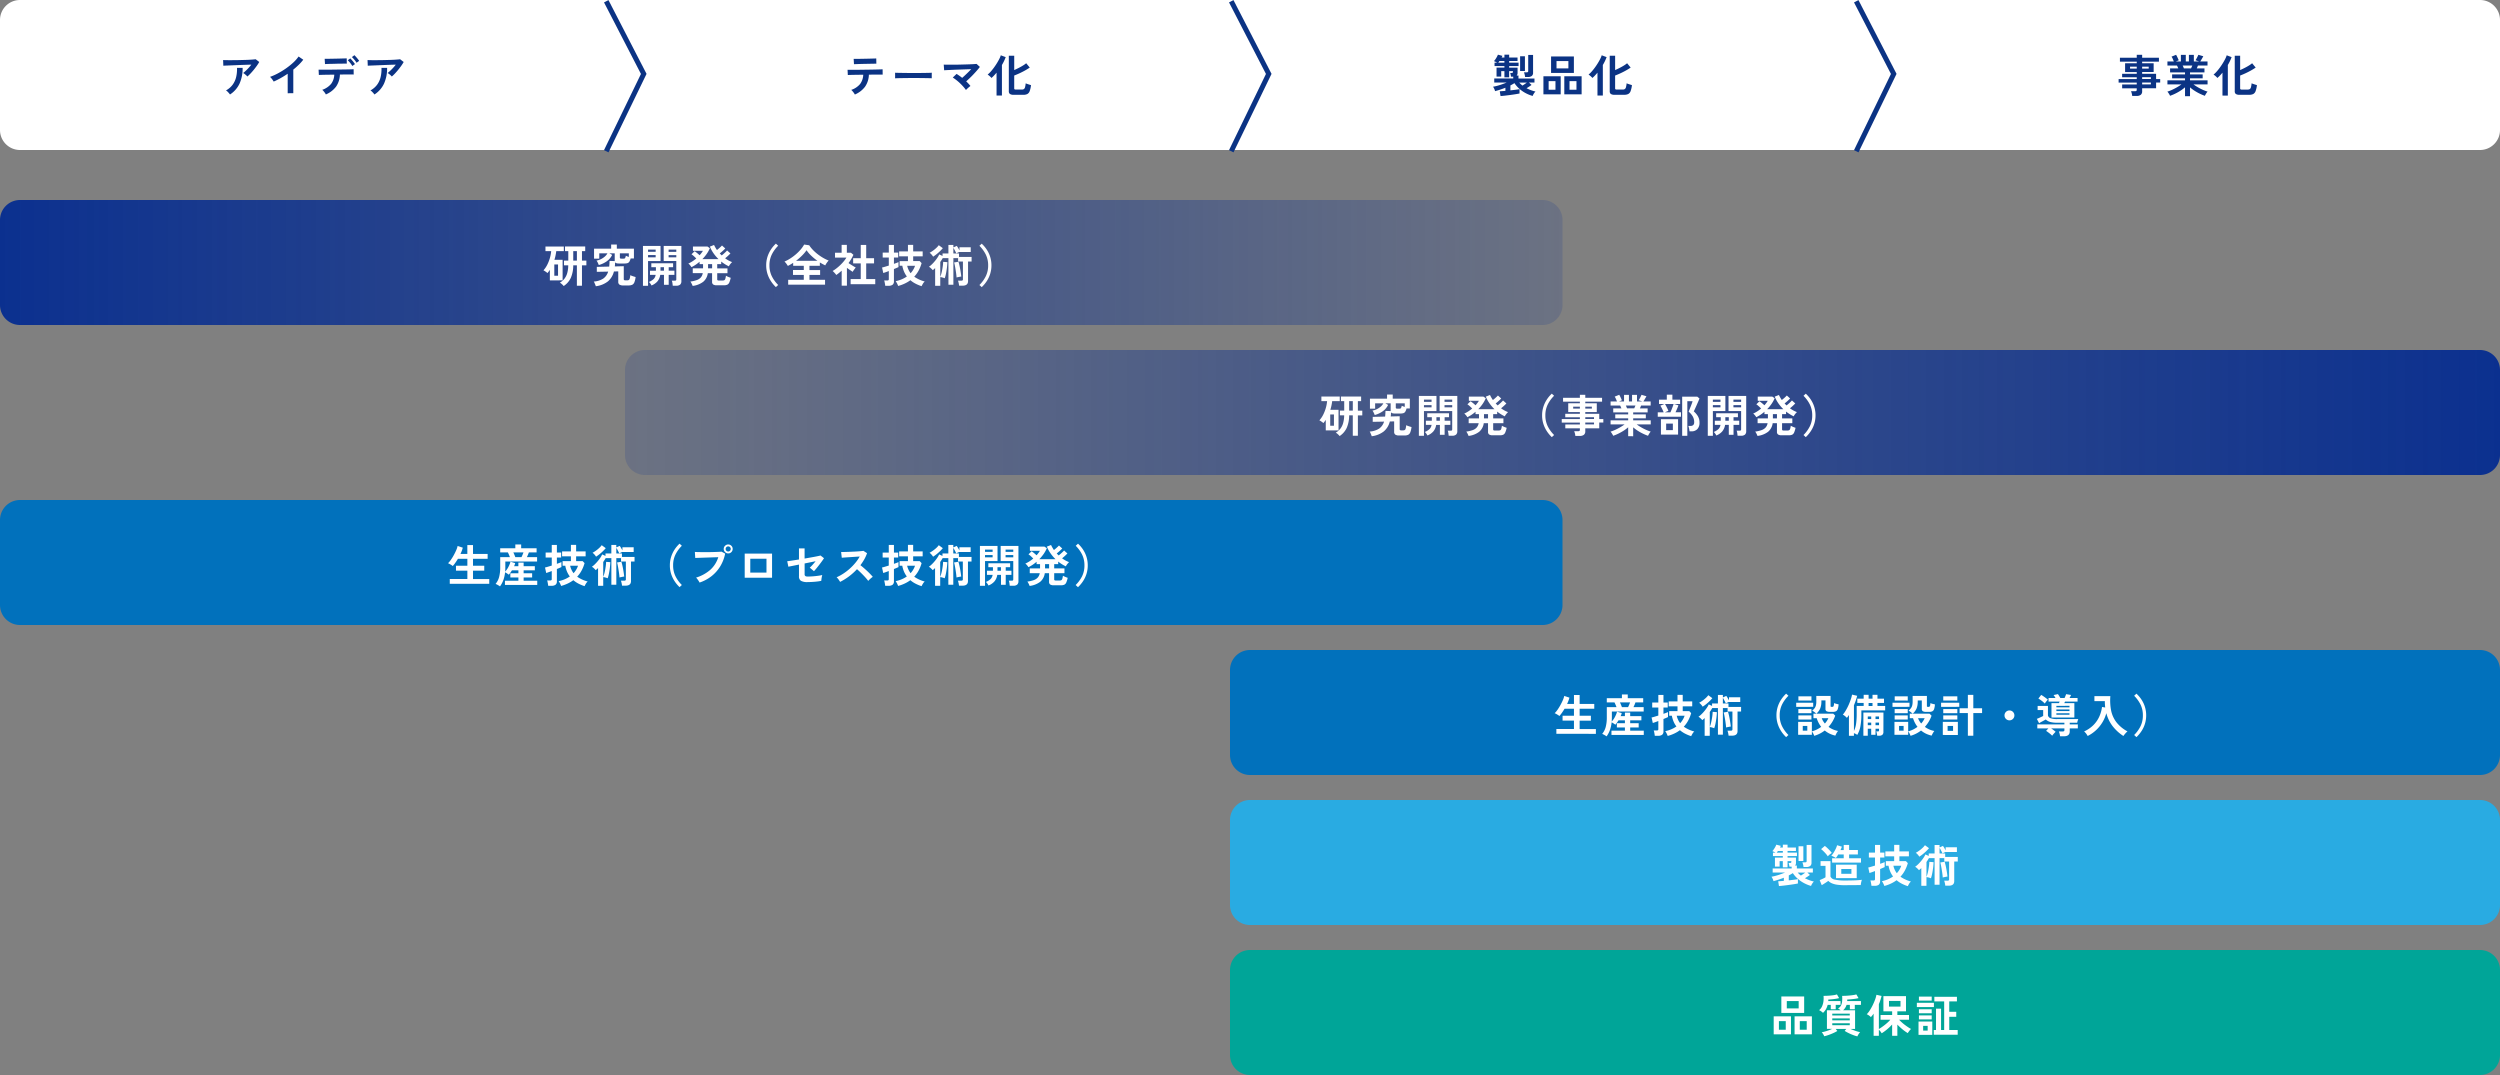
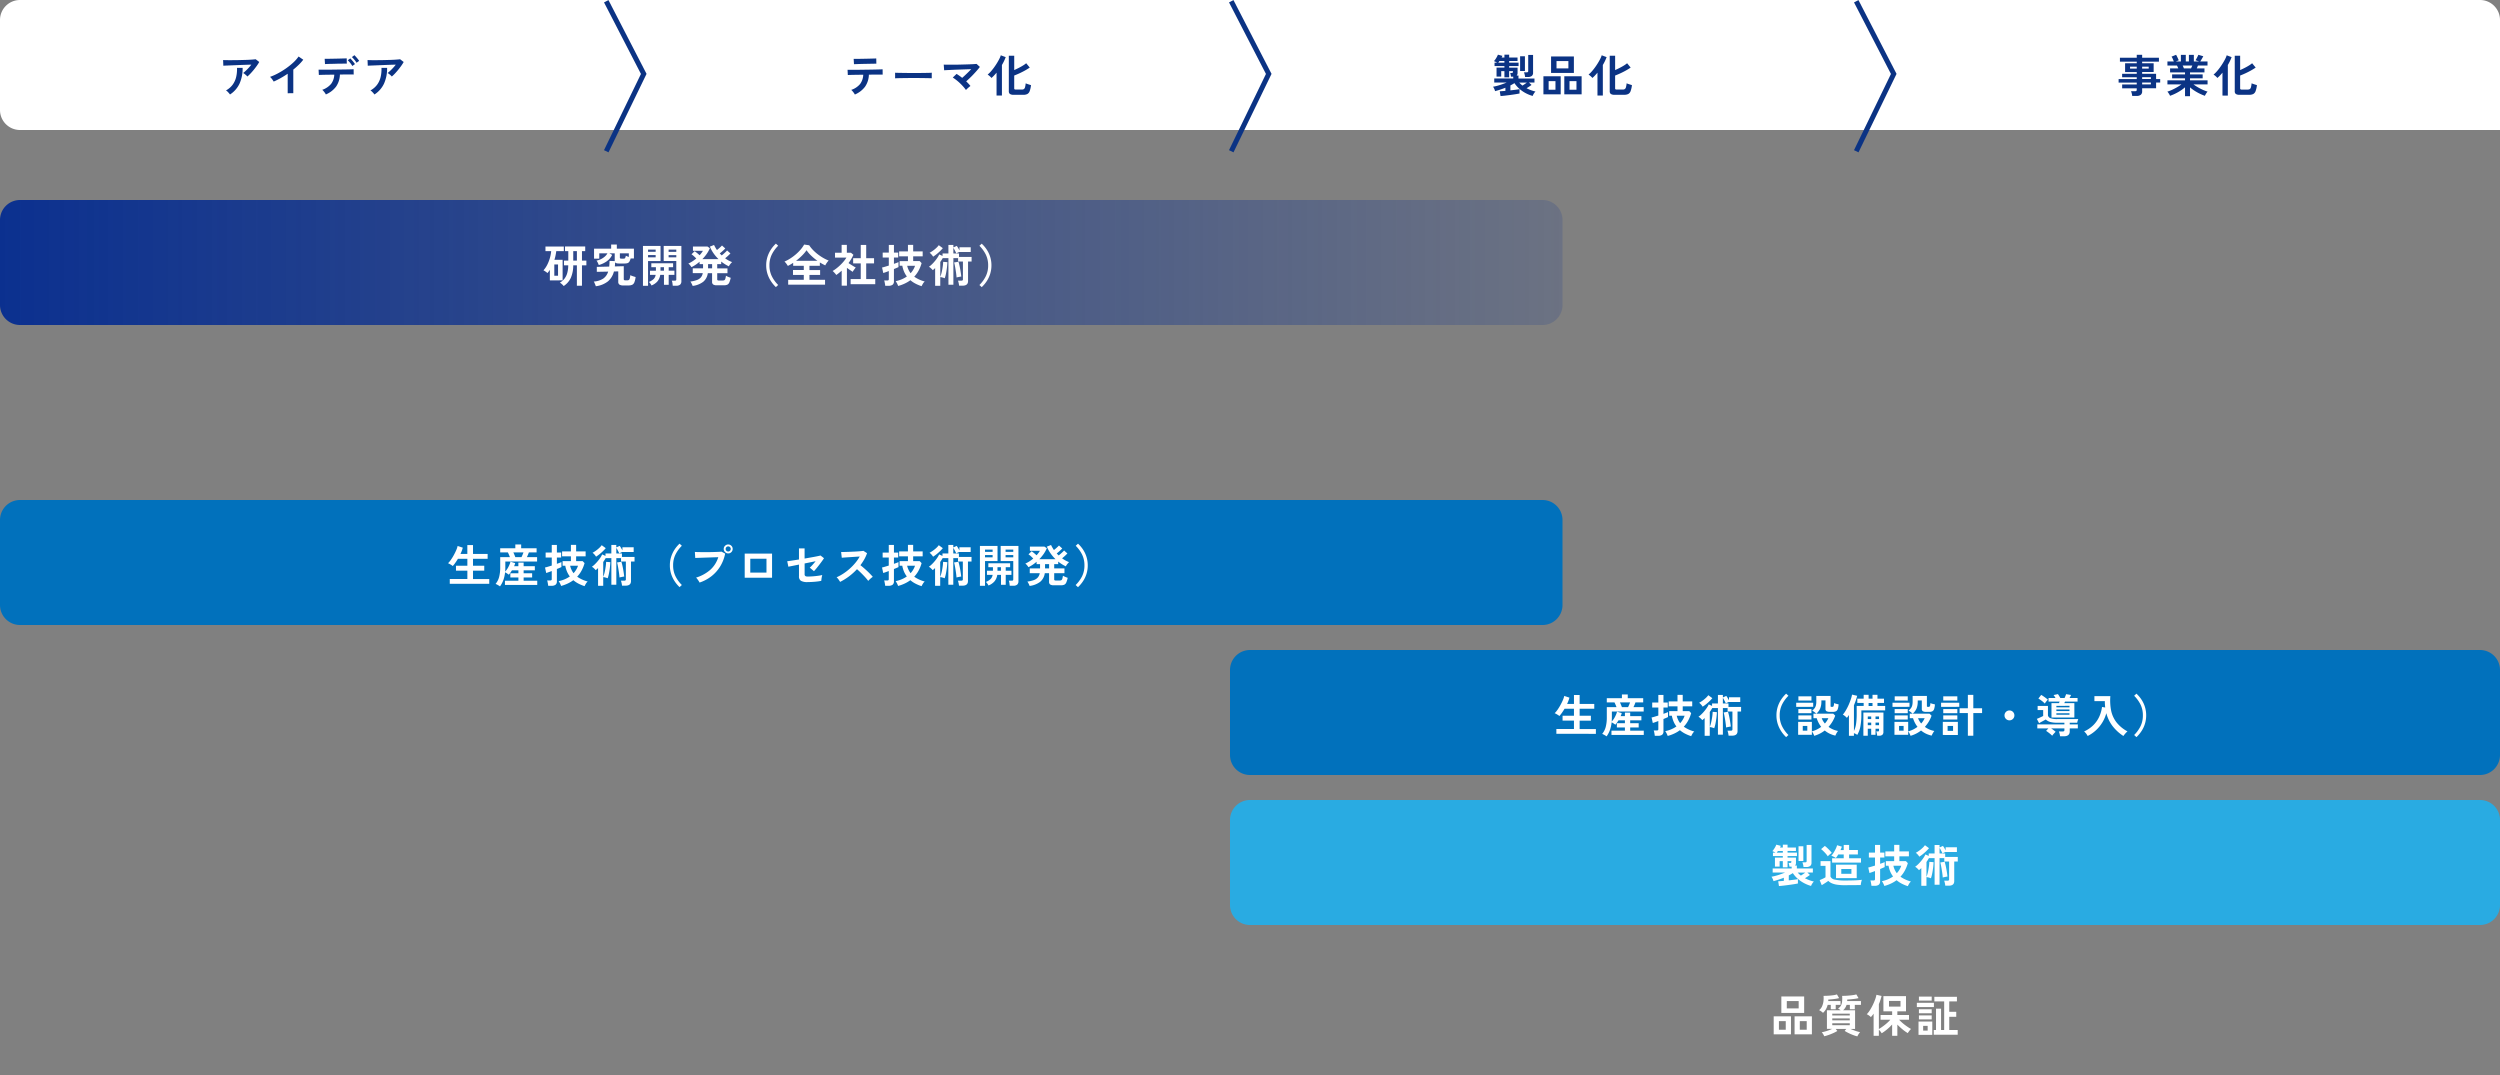
<svg xmlns="http://www.w3.org/2000/svg" width="500" height="215" viewBox="0 0 500 215">
  <rect x="0" y="0" width="500" height="215" fill="#808080" stroke="none" />
  <defs>
    <linearGradient id="linear-gradient" x2="1" gradientUnits="objectBoundingBox">
      <stop offset="0" stop-color="#0b308f" />
      <stop offset="1" stop-color="#0b308f" stop-opacity="0.173" />
    </linearGradient>
  </defs>
  <g id="グループ_8501" data-name="グループ 8501" transform="translate(-545 23570)">
-     <path id="パス_56367" data-name="パス 56367" d="M4,0H496a4,4,0,0,1,4,4V26a4,4,0,0,1-4,4H4a4,4,0,0,1-4-4V4A4,4,0,0,1,4,0Z" transform="translate(545 -23570)" fill="#fff" />
+     <path id="パス_56367" data-name="パス 56367" d="M4,0H496a4,4,0,0,1,4,4V26H4a4,4,0,0,1-4-4V4A4,4,0,0,1,4,0Z" transform="translate(545 -23570)" fill="#fff" />
    <path id="パス_56368" data-name="パス 56368" d="M4,0H308.5a4,4,0,0,1,4,4V21a4,4,0,0,1-4,4H4a4,4,0,0,1-4-4V4A4,4,0,0,1,4,0Z" transform="translate(545 -23530)" fill="url(#linear-gradient)" />
-     <path id="パス_56371" data-name="パス 56371" d="M4,0H371a4,4,0,0,1,4,4V21a4,4,0,0,1-4,4H4a4,4,0,0,1-4-4V4A4,4,0,0,1,4,0Z" transform="translate(1045 -23475) rotate(180)" fill="url(#linear-gradient)" />
    <path id="パス_56372" data-name="パス 56372" d="M4,0H308.5a4,4,0,0,1,4,4V21a4,4,0,0,1-4,4H4a4,4,0,0,1-4-4V4A4,4,0,0,1,4,0Z" transform="translate(545 -23470)" fill="#0171bc" />
    <path id="パス_56375" data-name="パス 56375" d="M4,0H250a4,4,0,0,1,4,4V21a4,4,0,0,1-4,4H4a4,4,0,0,1-4-4V4A4,4,0,0,1,4,0Z" transform="translate(791 -23440)" fill="#0171bc" />
    <path id="パス_56376" data-name="パス 56376" d="M4,0H250a4,4,0,0,1,4,4V21a4,4,0,0,1-4,4H4a4,4,0,0,1-4-4V4A4,4,0,0,1,4,0Z" transform="translate(791 -23410)" fill="#29abe2" />
-     <path id="パス_56379" data-name="パス 56379" d="M4,0H250a4,4,0,0,1,4,4V21a4,4,0,0,1-4,4H4a4,4,0,0,1-4-4V4A4,4,0,0,1,4,0Z" transform="translate(791 -23380)" fill="#00a598" />
    <path id="パス_56364" data-name="パス 56364" d="M0,0,7.5,14.531,0,30" transform="translate(666.25 -23569.75)" fill="none" stroke="#0b3384" stroke-width="1" />
    <path id="パス_56365" data-name="パス 56365" d="M0,0,7.5,14.531,0,30" transform="translate(791.25 -23569.75)" fill="none" stroke="#0b3384" stroke-width="1" />
    <path id="パス_56366" data-name="パス 56366" d="M0,0,7.5,14.531,0,30" transform="translate(916.25 -23569.75)" fill="none" stroke="#0b3384" stroke-width="1" />
    <path id="パス_56369" data-name="パス 56369" d="M-30.9-10.657a1.815,1.815,0,0,0-.229-.243q-.15-.135-.311-.261a2.119,2.119,0,0,0-.3-.2q.243-.189.531-.459t.576-.585q.288-.315.531-.63-.5.009-1.139.031t-1.323.05l-1.309.054q-.63.027-1.116.045t-.72.036l-.045-1.134q.3.018.815.023t1.161,0q.643,0,1.327-.018t1.319-.036q.635-.022,1.134-.059t.761-.072l.711.55a7.912,7.912,0,0,1-.486.765q-.288.405-.616.806t-.657.747a7.75,7.75,0,0,1-.617.59Zm-3.474,3.591a3.478,3.478,0,0,0-.216-.275q-.137-.157-.287-.306a1.47,1.47,0,0,0-.3-.23,4.1,4.1,0,0,0,1.332-1.143,4.25,4.25,0,0,0,.7-1.53,6.773,6.773,0,0,0,.171-1.845h1.125a7.4,7.4,0,0,1-.617,3.154,5.234,5.234,0,0,1-1.908,2.174Zm11.538-.25v-3.9q-.684.468-1.4.868a15.559,15.559,0,0,1-1.4.7,3.157,3.157,0,0,0-.2-.315q-.126-.18-.266-.35a1.538,1.538,0,0,0-.274-.27,11.8,11.8,0,0,0,1.623-.728,15.7,15.7,0,0,0,1.616-1,13.567,13.567,0,0,0,1.426-1.15,7.2,7.2,0,0,0,1.053-1.2l.936.639a9.146,9.146,0,0,1-.9,1.011,14.355,14.355,0,0,1-1.093.969v4.725Zm7.632.241a2.169,2.169,0,0,0-.189-.315,4.291,4.291,0,0,0-.27-.346A2.453,2.453,0,0,0-15.921-8,4,4,0,0,0-14.148-9.19a3.28,3.28,0,0,0,.63-1.845l-1.363.018q-.653.009-1.111.023t-.612.023l-.054-1.062q.108.009.513.009t1,0q.594,0,1.292-.014l1.389-.019,1.291-.017q.6-.009,1.008-.023t.517-.023l.009,1.062q-.126-.009-.531-.009t-.981,0q-.576,0-1.242.014a4.446,4.446,0,0,1-.769,2.417A4.985,4.985,0,0,1-15.2-7.075Zm-.173-6.075-.063-1.053h.445q.338,0,.8-.009l.972-.018q.508-.009.972-.023l.792-.023q.328-.009.427-.018l.018,1.053q-.117-.009-.446,0l-.783.009q-.454,0-.945.018t-.945.023q-.454.009-.787.023T-15.374-13.15Zm6.311-.262a4.791,4.791,0,0,0-.441-.612,5.45,5.45,0,0,0-.486-.522l.5-.378q.126.117.315.328t.365.432q.175.221.274.373Zm-.846.65a3.022,3.022,0,0,0-.261-.405q-.162-.216-.333-.414a4.418,4.418,0,0,0-.315-.333l.5-.369a4.5,4.5,0,0,1,.311.328q.184.212.36.437a3.686,3.686,0,0,1,.266.378Zm7.9,2.106a1.816,1.816,0,0,0-.229-.243q-.15-.135-.311-.261a2.119,2.119,0,0,0-.3-.2q.243-.189.531-.459t.576-.585q.288-.315.531-.63-.495.009-1.139.031t-1.323.05l-1.309.054q-.63.027-1.116.045t-.72.036l-.045-1.134q.3.018.814.023t1.161,0q.643,0,1.328-.018t1.318-.036q.635-.022,1.134-.059t.76-.072l.711.55a7.913,7.913,0,0,1-.486.765q-.288.405-.616.806t-.655.747a7.75,7.75,0,0,1-.617.589Zm-3.472,3.59A3.479,3.479,0,0,0-5.7-7.34q-.135-.157-.288-.306a1.47,1.47,0,0,0-.3-.229A4.1,4.1,0,0,0-4.95-9.019a4.25,4.25,0,0,0,.7-1.53,6.773,6.773,0,0,0,.171-1.845h1.125A7.4,7.4,0,0,1-3.57-9.24,5.234,5.234,0,0,1-5.481-7.066Z" transform="translate(625.374 -23544.037)" fill="#0b3384" />
    <path id="パス_56370" data-name="パス 56370" d="M-91.568-7.055a2.965,2.965,0,0,0-.342-.361,2.059,2.059,0,0,0-.432-.315,3.343,3.343,0,0,0,.9-.769,3.211,3.211,0,0,0,.567-1.111A5.941,5.941,0,0,0-90.66-11.2h-.855v-.945h.864v-1.9h-.657v-.926h4.041v.927h-.65v1.9h.882v.945h-.882v4.078h-1.017V-11.2h-.726a6.289,6.289,0,0,1-.477,2.484,3.978,3.978,0,0,1-1.431,1.656ZM-94.34-8.189V-10.3q-.108.171-.229.333t-.25.315a3.315,3.315,0,0,0-.387-.3,3.158,3.158,0,0,0-.414-.247,5.033,5.033,0,0,0,.774-1.143,7.664,7.664,0,0,0,.522-1.35,7.174,7.174,0,0,0,.25-1.35h-1.143v-.918h3.672v.918h-1.512q-.054.432-.144.873a8.3,8.3,0,0,1-.225.864h1.638v4.111Zm.891-.927h.747v-2.259h-.747Zm3.789-3.024h.729v-1.9h-.729Zm4.509,5.121a2.378,2.378,0,0,0-.1-.288q-.072-.18-.15-.36a1.8,1.8,0,0,0-.15-.288,3.967,3.967,0,0,0,1.908-.607,2.613,2.613,0,0,0,.963-1.382l-2.268.045v-.99l2.475-.063q.036-.261.05-.545t.022-.589l1.035.036a.253.253,0,0,0,0-.05.252.252,0,0,1,0-.05V-13.6h-1.062l.55.315a3.333,3.333,0,0,1-1.1,1.292,5.037,5.037,0,0,1-1.579.733,4.254,4.254,0,0,0-.194-.463,2.1,2.1,0,0,0-.257-.427,3.35,3.35,0,0,0,.835-.265,3.488,3.488,0,0,0,.779-.5,2.457,2.457,0,0,0,.576-.688h-1.638v1.071H-85.5v-2h3.42v-.828h1.134v.828h3.42v1.953h-.657a2.3,2.3,0,0,1-.247.635.686.686,0,0,1-.369.3,1.972,1.972,0,0,1-.609.078H-80.5a1.79,1.79,0,0,1-.518-.058.515.515,0,0,1-.275-.185,6.127,6.127,0,0,1-.054.828l1.791-.045v2.574a.244.244,0,0,0,.068.194.426.426,0,0,0,.265.058h.342a.678.678,0,0,0,.33-.066.47.47,0,0,0,.189-.292,3.863,3.863,0,0,0,.112-.675,2.551,2.551,0,0,0,.311.135q.193.072.4.135t.35.1a4.131,4.131,0,0,1-.247,1.058.918.918,0,0,1-.432.495,1.7,1.7,0,0,1-.724.131h-1.062a1.34,1.34,0,0,1-.777-.172.661.661,0,0,1-.229-.567v-2.07l-.864.018a3.768,3.768,0,0,1-1.2,1.98,4.88,4.88,0,0,1-2.427.972Zm5.112-5.517h.378a.83.83,0,0,0,.261-.03.261.261,0,0,0,.144-.157,2.578,2.578,0,0,0,.117-.4,1.933,1.933,0,0,0,.27.126q.162.063.324.117v-.72h-1.791v.835a.212.212,0,0,0,.063.176.4.4,0,0,0,.234.049Zm10.279,5.42q-.018-.225-.063-.527a2.028,2.028,0,0,0-.126-.49h.6A.329.329,0,0,0-69.11-8.2a.332.332,0,0,0,.059-.225v-3.636h-2.52v-3.024h3.537v7.047a.892.892,0,0,1-.246.693,1.18,1.18,0,0,1-.806.225Zm-5.958.009v-7.976H-72.2v3.024h-2.5v4.95Zm1.71-.063a2.963,2.963,0,0,0-.229-.378,1.638,1.638,0,0,0-.293-.324,3.21,3.21,0,0,0,.935-.573,1.5,1.5,0,0,0,.414-.842h-1.134v-.837h1.188v-.7h-.918v-.785h4.356v.783h-.882v.7h1.143v.837h-1.143v1.982h-.945v-1.98h-.747a2.6,2.6,0,0,1-.59,1.332,3.082,3.082,0,0,1-1.158.783Zm3.42-5.625h1.539v-.45h-1.539Zm0-1.1h1.539v-.45h-1.539ZM-74.7-12.8h1.521v-.45H-74.7Zm0-1.1h1.521v-.45H-74.7Zm2.491,3.771h.693v-.7h-.693Zm6.426,3.042a3.032,3.032,0,0,0-.188-.434,3.154,3.154,0,0,0-.261-.436,5.839,5.839,0,0,0,1.319-.309,1.88,1.88,0,0,0,.787-.535,1.78,1.78,0,0,0,.367-.833h-2v-.963H-63.7v-.846h-.693v-.478a7.645,7.645,0,0,1-1.625,1.09,2.109,2.109,0,0,0-.162-.243,3.389,3.389,0,0,0-.234-.279,1.079,1.079,0,0,0-.234-.2,5.675,5.675,0,0,0,.823-.446,7.413,7.413,0,0,0,.77-.571q-.207-.216-.477-.459a4.037,4.037,0,0,0-.477-.378l.621-.612a4.845,4.845,0,0,1,.5.365q.279.229.5.436.207-.234.378-.459a3.853,3.853,0,0,0,.288-.432h-2v-.846h2.907l.477.324a6.136,6.136,0,0,1-.63,1.143,8.05,8.05,0,0,1-.873,1.053h3.24A7.941,7.941,0,0,1-61.6-13.6a6.957,6.957,0,0,1-.734-1.341l.837-.333a6.29,6.29,0,0,0,.578,1.008q.171-.126.364-.293t.369-.333q.176-.167.274-.274l.657.594q-.135.144-.333.328t-.4.36q-.2.175-.373.3.09.1.189.2l.2.2q.171-.126.382-.31t.4-.369a4.2,4.2,0,0,0,.3-.311l.666.594q-.126.135-.311.315t-.382.35q-.2.171-.369.306a5.589,5.589,0,0,0,1.4.765,2.615,2.615,0,0,0-.369.4,2.58,2.58,0,0,0-.288.445,8.034,8.034,0,0,1-1.523-.953v.513h-.8v.846h2.05v.963h-2.05V-8.4a.226.226,0,0,0,.063.18.431.431,0,0,0,.261.054h.765a.686.686,0,0,0,.347-.072.483.483,0,0,0,.189-.283,3.809,3.809,0,0,0,.121-.608,2.747,2.747,0,0,0,.472.243q.284.117.481.18a4.877,4.877,0,0,1-.284.936.857.857,0,0,1-.391.441,1.559,1.559,0,0,1-.666.117h-1.45a1.226,1.226,0,0,1-.719-.162.621.621,0,0,1-.216-.531V-9.629h-.855a2.678,2.678,0,0,1-.909,1.713,4.317,4.317,0,0,1-2.133.834Zm3.087-3.51h.81v-.846h-.81Zm13.564,3.753a6.556,6.556,0,0,1-1-1.2,5.918,5.918,0,0,1-.688-1.458,5.55,5.55,0,0,1-.25-1.692,5.579,5.579,0,0,1,.25-1.7,5.918,5.918,0,0,1,.688-1.458,6.3,6.3,0,0,1,1-1.188l.459.423a6.59,6.59,0,0,0-1.283,1.768,4.85,4.85,0,0,0-.464,2.155,4.859,4.859,0,0,0,.464,2.15,6.563,6.563,0,0,0,1.283,1.774Zm2.457-.486V-8.3h3.123v-.981h-2.16v-.981h2.16v-.846h-2.124V-11.7q-.261.171-.531.328t-.531.293a4.654,4.654,0,0,0-.306-.455,2.857,2.857,0,0,0-.369-.418,8.074,8.074,0,0,0,1.15-.612,9.755,9.755,0,0,0,1.113-.828,8.892,8.892,0,0,0,.967-.963,5.858,5.858,0,0,0,.7-1l1.017.144a5.944,5.944,0,0,0,.738.927,8.663,8.663,0,0,0,.968.867,10.078,10.078,0,0,0,1.085.729,7.636,7.636,0,0,0,1.1.531,2.931,2.931,0,0,0-.369.446,3.854,3.854,0,0,0-.316.524q-.261-.126-.531-.274t-.55-.319v.675h-2.078v.846h2.133v.981h-2.133V-8.3H-39.3v.972ZM-45.11-12.1h4.293a10.92,10.92,0,0,1-1.215-.995A6.674,6.674,0,0,1-43-14.219a7.711,7.711,0,0,1-.927,1.093A11.185,11.185,0,0,1-45.11-12.1Zm10.926,4.68V-8.459h2.024v-3.132h-1.52v-1.035h1.52v-2.655h1.09v2.655H-29.5v1.035H-31.07v3.132h1.81v1.035Zm-1.791.288v-3q-.25.225-.522.446t-.558.418a3.3,3.3,0,0,0-.342-.423,4.35,4.35,0,0,0-.387-.378,6.73,6.73,0,0,0,.76-.517,9.65,9.65,0,0,0,.788-.684,9.042,9.042,0,0,0,.7-.756,5.128,5.128,0,0,0,.506-.715h-2.277v-.973h1.323v-1.575h1.044v1.575h.83l.486.405a8.762,8.762,0,0,1-.981,1.656q.234.162.509.337t.527.324q.25.15.414.238a2.633,2.633,0,0,0-.211.248q-.122.158-.234.324t-.175.283q-.243-.162-.55-.373l-.6-.418v3.555Zm15.984.1a7.839,7.839,0,0,1-1.193-.492,5.45,5.45,0,0,1-1.05-.7,6.775,6.775,0,0,1-1.119.666,8.121,8.121,0,0,1-1.327.486,3.777,3.777,0,0,0-.207-.486,3.237,3.237,0,0,0-.288-.477,5.865,5.865,0,0,0,2.241-.936,4.481,4.481,0,0,1-.563-.963,5.369,5.369,0,0,1-.347-1.181h-.54v-.925h1.665V-13h-1.764v-.99h1.764V-15.29h1.044v1.305h1.9V-13h-1.9v.954h1.3l.387.4a7.08,7.08,0,0,1-.594,1.49,5.947,5.947,0,0,1-.882,1.228,6.626,6.626,0,0,0,2.1.961,1.871,1.871,0,0,0-.387.481q-.162.285-.234.447Zm-7.272-.073a3.386,3.386,0,0,0-.047-.342q-.036-.207-.077-.41a1.285,1.285,0,0,0-.094-.31h.6a.431.431,0,0,0,.257-.058.277.277,0,0,0,.076-.23v-1.6q-.378.144-.68.25t-.428.143l-.243-1.1q.216-.045.576-.153l.774-.234v-1.608h-1.223v-.99h1.224v-1.53h1.026v1.53h.855v.99h-.855v1.26q.315-.108.558-.2t.35-.15v1q-.1.054-.347.158t-.562.23V-8a.817.817,0,0,1-.266.679,1.279,1.279,0,0,1-.805.212Zm5.076-2.52a4.2,4.2,0,0,0,.891-1.487h-1.575a3.721,3.721,0,0,0,.684,1.487Zm4.905,2.52v-3.546q-.117.117-.234.22t-.234.2a4.207,4.207,0,0,0-.355-.369,1.718,1.718,0,0,0-.419-.306,4.629,4.629,0,0,0,.594-.495,8.2,8.2,0,0,0,.594-.644,7.983,7.983,0,0,0,.517-.693,4.046,4.046,0,0,0,.355-.643l.666.306v-.5h1.17v-1.7h.99v.495l.675-.306a2.633,2.633,0,0,1,.279.41q.153.265.27.5v-.639h2.25v.945h-2.25v-.018q-.144.054-.328.14t-.311.158q-.054-.135-.158-.338t-.216-.414a3.714,3.714,0,0,0-.211-.355v1.125h1.127v.693h2.52v.918H-10.7v3.922q0,.909-1.107.909h-.684a4.26,4.26,0,0,0-.085-.518,2.867,2.867,0,0,0-.139-.481h.65a.454.454,0,0,0,.259-.058.269.269,0,0,0,.081-.23V-11.96h-.963v-.684h-.945v5.319h-.99v-5.319H-15.76q-.117.2-.239.392t-.257.382v2.979a4.62,4.62,0,0,0,.189-.554q.1-.346.18-.769t.14-.86a7.534,7.534,0,0,0,.068-.823l.846.063q-.018.531-.095,1.143t-.189,1.165a6.146,6.146,0,0,1-.248.914,3.22,3.22,0,0,0-.445-.15,2.85,2.85,0,0,0-.446-.085v1.738ZM-13-8.766q-.009-.261-.063-.675t-.126-.864q-.072-.45-.15-.846a5.665,5.665,0,0,0-.15-.621l.867-.144q.09.261.18.644t.167.81q.076.427.135.823t.085.684a2.741,2.741,0,0,0-.3.045l-.36.072A2.544,2.544,0,0,0-13-8.766Zm-4.689-4.167a2.485,2.485,0,0,0-.319-.432,2,2,0,0,0-.383-.342,6.321,6.321,0,0,0,.711-.45,6.333,6.333,0,0,0,.657-.544,3.673,3.673,0,0,0,.468-.527l.81.594a8.181,8.181,0,0,1-.563.6q-.328.32-.688.608a7.216,7.216,0,0,1-.693.495Zm9.72,6.094-.459-.423A6.563,6.563,0,0,0-7.144-9.035a4.859,4.859,0,0,0,.463-2.15,4.85,4.85,0,0,0-.463-2.155,6.59,6.59,0,0,0-1.283-1.769l.459-.423a6.437,6.437,0,0,1,1.007,1.187,5.71,5.71,0,0,1,.689,1.458,5.673,5.673,0,0,1,.25,1.7A5.642,5.642,0,0,1-6.272-9.5,5.71,5.71,0,0,1-6.96-8.036a6.7,6.7,0,0,1-1.007,1.2Z" transform="translate(749.31 -23505.734)" fill="#fff" />
    <path id="パス_56373" data-name="パス 56373" d="M-133.434-7.5v-.961h3.519v-1.676h-2.277v-.981h2.277v-1.393H-131.8q-.25.423-.518.8a6.893,6.893,0,0,1-.518.657,1.622,1.622,0,0,0-.266-.2q-.176-.112-.36-.216a1.913,1.913,0,0,0-.32-.15,4.345,4.345,0,0,0,.563-.67,9.816,9.816,0,0,0,.581-.936q.279-.508.49-.994a4.224,4.224,0,0,0,.283-.855l1.035.342a6.493,6.493,0,0,1-.468,1.26h1.377v-1.782h1.134v1.782h2.925v.965h-2.925v1.395h2.25v.981h-2.25v1.674h3.25V-7.5Zm10.053.513q-.2-.135-.428-.27a3.132,3.132,0,0,0-.464-.225,3.658,3.658,0,0,0,.706-1.379,7.443,7.443,0,0,0,.221-1.958v-2.016h1.944q-.09-.234-.2-.491t-.207-.455h-1.539v-.837h3.024v-.756h1.17v.756h3.087v.837h-1.55q-.072.207-.175.459t-.221.486h2.043v.873h-6.354v1.14q0,.225-.009.446t-.027.427a3.558,3.558,0,0,0,.464-.6,5.458,5.458,0,0,0,.369-.706,4.818,4.818,0,0,0,.238-.67l.936.288q-.036.144-.09.3a3.291,3.291,0,0,1-.126.306h.855v-.711h1.053v.711h2.241v.837h-2.241v.576h1.7v.846h-1.7v.65h2.722v.844H-122.4v-.846h2.691v-.65h-1.611v-.844h1.611V-10.2H-121q-.144.234-.3.455a4.074,4.074,0,0,1-.333.418,4.2,4.2,0,0,0-.35-.25,3.951,3.951,0,0,0-.387-.225,6.736,6.736,0,0,1-.333,1.516,5.146,5.146,0,0,1-.685,1.3Zm3.06-5.85h1.233q.1-.207.207-.464t.189-.481h-2.025q.108.225.212.481t.184.464Zm13.842,5.8a7.839,7.839,0,0,1-1.192-.491,5.45,5.45,0,0,1-1.05-.7,6.776,6.776,0,0,1-1.117.666,8.121,8.121,0,0,1-1.327.486,3.777,3.777,0,0,0-.207-.486,3.238,3.238,0,0,0-.291-.477,5.865,5.865,0,0,0,2.241-.936,4.48,4.48,0,0,1-.562-.963,5.369,5.369,0,0,1-.347-1.181h-.54v-.925h1.665v-.954h-1.764v-.99h1.764v-1.3h1.044v1.3h1.9v.99h-1.9v.954h1.3l.387.4a7.08,7.08,0,0,1-.594,1.49,5.946,5.946,0,0,1-.882,1.228,6.625,6.625,0,0,0,2.1.961,1.87,1.87,0,0,0-.387.481q-.162.285-.234.447Zm-7.272-.072a3.386,3.386,0,0,0-.045-.342q-.036-.207-.076-.41a1.285,1.285,0,0,0-.094-.31h.594a.431.431,0,0,0,.257-.058.277.277,0,0,0,.076-.23v-1.6q-.378.144-.68.25t-.427.144l-.241-1.1q.216-.045.576-.153l.774-.234v-1.611h-1.224v-.99h1.224v-1.53h1.026v1.53h.855v.99h-.855v1.26q.315-.108.558-.2t.35-.15v1q-.1.054-.346.158t-.562.23V-8a.817.817,0,0,1-.266.68,1.28,1.28,0,0,1-.806.211Zm5.076-2.52a4.2,4.2,0,0,0,.891-1.487h-1.575a3.721,3.721,0,0,0,.684,1.487Zm4.9,2.52v-3.546q-.117.117-.234.22t-.234.2a4.206,4.206,0,0,0-.355-.369,1.719,1.719,0,0,0-.418-.306,4.628,4.628,0,0,0,.594-.495,8.2,8.2,0,0,0,.594-.644,7.982,7.982,0,0,0,.518-.693,4.046,4.046,0,0,0,.355-.644l.666.306v-.495h1.17v-1.7h.99v.495l.675-.306a2.633,2.633,0,0,1,.279.41q.153.266.27.5v-.639h2.25v.945H-98.9v-.018q-.144.054-.328.139t-.311.158q-.054-.135-.158-.338t-.216-.414a3.713,3.713,0,0,0-.212-.355v1.125H-99v.693h2.52v.918h-.711v3.922q0,.909-1.107.909h-.684a4.261,4.261,0,0,0-.086-.517,2.867,2.867,0,0,0-.139-.481h.65a.453.453,0,0,0,.261-.059.268.268,0,0,0,.081-.229V-11.96h-.963v-.684h-.945v5.319h-.99v-5.319h-1.134q-.117.2-.239.391t-.257.383v2.979a4.618,4.618,0,0,0,.189-.554q.1-.346.18-.769t.139-.859a7.532,7.532,0,0,0,.068-.823l.846.063q-.018.531-.095,1.143t-.189,1.166a6.147,6.147,0,0,1-.247.913,3.22,3.22,0,0,0-.446-.15,2.85,2.85,0,0,0-.446-.085v1.738Zm4.282-1.657q-.009-.261-.063-.675t-.126-.864q-.072-.45-.15-.846a5.665,5.665,0,0,0-.15-.621l.869-.144q.09.261.18.644t.166.81q.077.427.135.823t.086.684a2.74,2.74,0,0,0-.3.045l-.36.072A2.544,2.544,0,0,0-99.488-8.766Zm-4.689-4.167a2.485,2.485,0,0,0-.319-.432,2,2,0,0,0-.382-.342,6.32,6.32,0,0,0,.711-.45,6.334,6.334,0,0,0,.657-.544,3.673,3.673,0,0,0,.468-.527l.81.594a8.179,8.179,0,0,1-.562.6q-.329.319-.688.607a7.217,7.217,0,0,1-.691.495Zm16.706,6.094a6.556,6.556,0,0,1-1-1.2,5.919,5.919,0,0,1-.688-1.458,5.55,5.55,0,0,1-.25-1.692,5.58,5.58,0,0,1,.25-1.7,5.918,5.918,0,0,1,.688-1.458,6.3,6.3,0,0,1,1-1.188l.459.423a6.59,6.59,0,0,0-1.283,1.768,4.85,4.85,0,0,0-.463,2.155,4.859,4.859,0,0,0,.463,2.15,6.563,6.563,0,0,0,1.283,1.773Zm4-.918a2.689,2.689,0,0,0-.175-.306q-.122-.189-.261-.378a1.8,1.8,0,0,0-.266-.3,7.833,7.833,0,0,0,2.835-1.55,5.621,5.621,0,0,0,1.611-2.534q-.423.009-.958.027l-1.1.036-1.085.036-.9.031q-.387.013-.567.022l-.072-1.206q.261.018.688.027t.941.009q.513,0,1.062,0t1.058-.018q.508-.014.923-.031t.657-.045l.729.387a7.854,7.854,0,0,1-1,2.579A7.45,7.45,0,0,1-81.1-9.019,7.943,7.943,0,0,1-83.466-7.757Zm5.733-5.823a.866.866,0,0,1-.634-.266.866.866,0,0,1-.266-.634.85.85,0,0,1,.266-.63.874.874,0,0,1,.634-.261.859.859,0,0,1,.63.261.859.859,0,0,1,.261.63.873.873,0,0,1-.261.634A.85.85,0,0,1-77.733-13.58Zm0-.387a.485.485,0,0,0,.355-.15.5.5,0,0,0,.15-.365.485.485,0,0,0-.15-.355.485.485,0,0,0-.355-.15.5.5,0,0,0-.365.15.485.485,0,0,0-.15.355.5.5,0,0,0,.15.365.5.5,0,0,0,.365.151Zm3.295,5.247v-4.824h5.471V-8.72Zm1.115-1.026h3.24v-2.77h-3.24Zm11.43,1.9A2.54,2.54,0,0,1-63.188-8.1a1,1,0,0,1-.405-.927v-2.322l-.994.2-.756.15q-.3.058-.374.076l-.226-1.095q.324-.036.959-.135l1.39-.215V-14.58h1.125v2.025l1.382-.243q.662-.117,1.143-.216t.661-.152l.695.54q-.144.234-.391.576t-.54.724q-.292.383-.576.725t-.5.576l-.839-.711a5.721,5.721,0,0,0,.554-.558q.32-.36.617-.729-.423.09-1,.207l-1.2.243v2.142a.43.43,0,0,0,.144.373.839.839,0,0,0,.477.1q.513,0,1.071-.045t1.05-.113a6.453,6.453,0,0,0,.788-.15,3.068,3.068,0,0,0-.09.365q-.045.23-.072.45t-.038.348a5.826,5.826,0,0,1-.617.113q-.365.05-.765.081t-.76.045Q-61.641-7.847-61.893-7.847Zm6.534-.045q-.117-.2-.311-.477a2.145,2.145,0,0,0-.391-.441,9.379,9.379,0,0,0,1.35-.738,10.658,10.658,0,0,0,1.292-.994,10.854,10.854,0,0,0,1.125-1.17,8.126,8.126,0,0,0,.86-1.253q-.441.027-.967.063t-1.044.068q-.518.031-.936.063l-.644.05-.126-1.144q.225,0,.675-.009t1.008-.031q.558-.022,1.112-.05t1-.068q.445-.04.661-.076l.729.468a7.438,7.438,0,0,1-.558,1.238,9.575,9.575,0,0,1-.775,1.164q.315.243.671.55t.7.63q.342.324.63.621t.477.531a3.614,3.614,0,0,0-.477.373q-.25.23-.441.437a7.04,7.04,0,0,0-.441-.554q-.27-.31-.581-.63t-.626-.622q-.315-.3-.594-.536A11.95,11.95,0,0,1-53.6-8.98a11.823,11.823,0,0,1-1.757,1.088Zm16.29.855a7.839,7.839,0,0,1-1.193-.491,5.45,5.45,0,0,1-1.05-.7,6.775,6.775,0,0,1-1.119.666,8.121,8.121,0,0,1-1.327.486,3.777,3.777,0,0,0-.207-.486,3.237,3.237,0,0,0-.288-.477,5.865,5.865,0,0,0,2.241-.936,4.481,4.481,0,0,1-.562-.963,5.369,5.369,0,0,1-.347-1.181h-.54v-.925H-41.8v-.954H-43.56v-.99H-41.8v-1.3h1.044v1.3h1.9v.99h-1.9v.954h1.3l.387.4a7.08,7.08,0,0,1-.594,1.49,5.947,5.947,0,0,1-.882,1.229,6.625,6.625,0,0,0,2.1.961,1.871,1.871,0,0,0-.387.481Q-39-7.2-39.069-7.037Zm-7.272-.072a3.386,3.386,0,0,0-.047-.342q-.036-.207-.076-.41a1.285,1.285,0,0,0-.094-.31h.6a.431.431,0,0,0,.257-.058.277.277,0,0,0,.076-.23v-1.6q-.378.144-.68.25t-.428.143l-.243-1.1q.216-.045.576-.153l.774-.234v-1.608h-1.223v-.99h1.224v-1.53H-44.6v1.53h.855v.99H-44.6v1.26q.315-.108.558-.2t.35-.15v1q-.1.054-.347.158t-.562.23V-8a.817.817,0,0,1-.266.68,1.279,1.279,0,0,1-.805.212Zm5.076-2.52a4.2,4.2,0,0,0,.891-1.487h-1.575A3.721,3.721,0,0,0-41.265-9.629Zm4.9,2.52v-3.546q-.117.117-.234.22t-.234.2a4.207,4.207,0,0,0-.355-.369,1.718,1.718,0,0,0-.419-.306,4.629,4.629,0,0,0,.594-.495,8.2,8.2,0,0,0,.594-.644,7.982,7.982,0,0,0,.517-.693,4.045,4.045,0,0,0,.355-.643l.666.306v-.495h1.17v-1.7h.99v.495l.675-.306a2.633,2.633,0,0,1,.279.41q.153.265.27.5v-.639h2.25v.945h-2.25v-.018q-.144.054-.328.139t-.311.158q-.054-.135-.158-.338t-.216-.414a3.714,3.714,0,0,0-.211-.356v1.125h1.127v.693h2.52v.918h-.713v3.922q0,.909-1.107.909h-.684a4.26,4.26,0,0,0-.085-.518,2.867,2.867,0,0,0-.139-.481h.65a.454.454,0,0,0,.259-.058.269.269,0,0,0,.081-.23V-11.96h-.963v-.684h-.945v5.319h-.99v-5.319h-1.133q-.117.2-.238.391t-.257.383v2.979a4.621,4.621,0,0,0,.189-.554q.1-.346.18-.769t.14-.859a7.534,7.534,0,0,0,.068-.823l.846.063q-.018.531-.095,1.143t-.189,1.166a6.146,6.146,0,0,1-.248.914,3.22,3.22,0,0,0-.445-.15,2.85,2.85,0,0,0-.445-.085v1.738Zm4.284-1.657q-.009-.261-.063-.675t-.126-.864q-.072-.45-.15-.846a5.665,5.665,0,0,0-.15-.621l.867-.144q.09.261.18.644t.167.81q.076.427.135.823t.085.684a2.74,2.74,0,0,0-.3.045l-.36.072a2.544,2.544,0,0,0-.285.072Zm-4.689-4.167a2.485,2.485,0,0,0-.319-.432,2,2,0,0,0-.383-.342,6.321,6.321,0,0,0,.711-.45A6.334,6.334,0,0,0-36.1-14.7a3.673,3.673,0,0,0,.468-.526l.81.594a8.18,8.18,0,0,1-.563.6q-.328.32-.688.608a7.216,7.216,0,0,1-.693.495Zm15.336,5.817q-.018-.225-.063-.527a2.029,2.029,0,0,0-.126-.49h.6a.329.329,0,0,0,.238-.063.332.332,0,0,0,.059-.225v-3.638h-2.52v-3.024H-19.7v7.047a.891.891,0,0,1-.247.693,1.18,1.18,0,0,1-.806.225Zm-5.959.007v-7.974h3.52v3.024h-2.5v4.95Zm1.71-.063a2.964,2.964,0,0,0-.23-.378,1.638,1.638,0,0,0-.292-.324,3.211,3.211,0,0,0,.937-.572,1.5,1.5,0,0,0,.414-.841h-1.134v-.837H-24.8v-.7h-.918v-.785h4.356v.783h-.881v.7h1.143v.837h-1.143v1.982h-.945v-1.98h-.748a2.6,2.6,0,0,1-.589,1.332,3.081,3.081,0,0,1-1.157.783Zm3.42-5.625h1.54v-.45h-1.539Zm0-1.1h1.54v-.45h-1.539Zm-4.113,1.1h1.521v-.45h-1.52Zm0-1.1h1.521v-.45h-1.52Zm2.493,3.771h.693v-.7h-.692Zm6.427,3.044a3.032,3.032,0,0,0-.187-.434,3.155,3.155,0,0,0-.261-.436,5.838,5.838,0,0,0,1.318-.306,1.88,1.88,0,0,0,.788-.536,1.779,1.779,0,0,0,.369-.832h-2v-.965h2.061v-.846h-.693v-.478a7.645,7.645,0,0,1-1.629,1.09,2.11,2.11,0,0,0-.162-.243,3.391,3.391,0,0,0-.234-.279,1.079,1.079,0,0,0-.234-.2,5.674,5.674,0,0,0,.824-.445,7.413,7.413,0,0,0,.77-.571q-.207-.216-.477-.459a4.038,4.038,0,0,0-.477-.378l.621-.612a4.846,4.846,0,0,1,.495.365q.279.229.5.436.207-.234.378-.459a3.853,3.853,0,0,0,.288-.432h-2v-.846h2.907l.477.324a6.136,6.136,0,0,1-.63,1.143,8.05,8.05,0,0,1-.873,1.053h3.24a7.941,7.941,0,0,1-.994-1.17,6.957,6.957,0,0,1-.734-1.341l.837-.333a6.29,6.29,0,0,0,.576,1.008q.171-.126.364-.293t.369-.333q.176-.167.275-.274l.657.594q-.135.144-.333.329t-.4.36q-.2.175-.374.3.09.1.189.2l.2.2q.171-.126.382-.311t.4-.369a4.2,4.2,0,0,0,.3-.31l.666.594q-.126.135-.311.315t-.382.35q-.2.171-.369.306a5.588,5.588,0,0,0,1.4.765,2.615,2.615,0,0,0-.369.4,2.579,2.579,0,0,0-.288.445,8.034,8.034,0,0,1-1.521-.954v.513h-.8v.846h2.05v.963h-2.05V-8.4a.226.226,0,0,0,.063.18.431.431,0,0,0,.261.054h.765a.685.685,0,0,0,.347-.072.483.483,0,0,0,.189-.283,3.81,3.81,0,0,0,.121-.608,2.747,2.747,0,0,0,.473.243q.283.117.481.18a4.878,4.878,0,0,1-.285.936.857.857,0,0,1-.391.441,1.559,1.559,0,0,1-.666.117h-1.45a1.226,1.226,0,0,1-.719-.162.621.621,0,0,1-.216-.531V-9.629h-.855a2.679,2.679,0,0,1-.909,1.713A4.317,4.317,0,0,1-17.451-7.082Zm3.087-3.51h.81v-.846h-.81Zm6.579,3.753-.459-.423A6.563,6.563,0,0,0-6.962-9.035a4.859,4.859,0,0,0,.463-2.15,4.85,4.85,0,0,0-.463-2.155,6.59,6.59,0,0,0-1.282-1.769l.459-.423a6.436,6.436,0,0,1,1.008,1.188,5.71,5.71,0,0,1,.688,1.458,5.673,5.673,0,0,1,.25,1.7,5.642,5.642,0,0,1-.25,1.692,5.71,5.71,0,0,1-.688,1.458,6.7,6.7,0,0,1-1.008,1.2Z" transform="translate(768.388 -23445.734)" fill="#fff" />
-     <path id="パス_56377" data-name="パス 56377" d="M-101.2-7.056a2.966,2.966,0,0,0-.342-.361,2.059,2.059,0,0,0-.432-.315,3.343,3.343,0,0,0,.9-.77,3.211,3.211,0,0,0,.567-1.11,5.941,5.941,0,0,0,.216-1.584h-.855v-.945h.864v-1.9h-.657v-.926H-96.9v.927h-.65v1.9h.882v.945h-.882v4.078h-1.017V-11.2h-.727a6.289,6.289,0,0,1-.477,2.484A3.978,3.978,0,0,1-101.2-7.056Zm-2.772-1.134V-10.3q-.108.171-.229.333t-.25.315a3.315,3.315,0,0,0-.387-.3,3.158,3.158,0,0,0-.414-.247,5.033,5.033,0,0,0,.775-1.145,7.663,7.663,0,0,0,.522-1.35,7.173,7.173,0,0,0,.25-1.35h-1.143v-.918h3.672v.918h-1.512q-.054.432-.144.873a8.3,8.3,0,0,1-.225.864h1.638V-8.19Zm.891-.927h.747v-2.259h-.747Zm3.789-3.024h.729v-1.9h-.729Zm4.509,5.121a2.378,2.378,0,0,0-.1-.288q-.072-.18-.15-.36a1.8,1.8,0,0,0-.15-.288,3.967,3.967,0,0,0,1.908-.607,2.613,2.613,0,0,0,.963-1.382l-2.268.045v-.99l2.475-.063q.036-.261.05-.544t.028-.59l1.035.036a.253.253,0,0,0,0-.05.253.253,0,0,1,0-.05V-13.6h-1.062l.55.315a3.333,3.333,0,0,1-1.1,1.292,5.036,5.036,0,0,1-1.579.733,4.254,4.254,0,0,0-.194-.464,2.1,2.1,0,0,0-.257-.427,3.35,3.35,0,0,0,.83-.265,3.489,3.489,0,0,0,.779-.495,2.458,2.458,0,0,0,.576-.689H-94.1v1.071h-1.035v-2h3.42v-.828h1.134v.828h3.42v1.953h-.657a2.3,2.3,0,0,1-.247.635.686.686,0,0,1-.369.3,1.972,1.972,0,0,1-.607.076h-1.089a1.789,1.789,0,0,1-.518-.058.515.515,0,0,1-.275-.184,6.129,6.129,0,0,1-.055.831l1.791-.045v2.574a.244.244,0,0,0,.067.194.426.426,0,0,0,.265.059h.342a.678.678,0,0,0,.329-.068.471.471,0,0,0,.189-.293,3.864,3.864,0,0,0,.112-.675,2.55,2.55,0,0,0,.311.135q.194.072.4.135t.35.1a4.131,4.131,0,0,1-.248,1.058.917.917,0,0,1-.432.5,1.7,1.7,0,0,1-.725.13h-1.062a1.34,1.34,0,0,1-.777-.172.661.661,0,0,1-.229-.567V-9.99l-.864.018a3.768,3.768,0,0,1-1.2,1.98,4.88,4.88,0,0,1-2.427.972Zm5.112-5.517h.378a.83.83,0,0,0,.261-.03.261.261,0,0,0,.144-.158,2.577,2.577,0,0,0,.117-.4,1.934,1.934,0,0,0,.27.126q.162.063.324.117v-.72h-1.791v.836a.211.211,0,0,0,.063.175A.4.4,0,0,0-89.669-12.537Zm10.278,5.42q-.018-.225-.063-.527a2.028,2.028,0,0,0-.126-.49h.6a.33.33,0,0,0,.239-.063.332.332,0,0,0,.059-.225V-12.06H-81.2v-3.024h3.537v7.047a.892.892,0,0,1-.25.693,1.18,1.18,0,0,1-.805.225Zm-5.958.009v-7.976h3.519v3.024h-2.5v4.95Zm1.71-.063a2.963,2.963,0,0,0-.23-.378,1.638,1.638,0,0,0-.292-.324,3.211,3.211,0,0,0,.936-.573,1.5,1.5,0,0,0,.414-.842h-1.134v-.837h1.188v-.7h-.918v-.785h4.356v.783H-80.2v.7h1.143v.837H-80.2v1.982h-.945v-1.98h-.747a2.6,2.6,0,0,1-.59,1.332,3.082,3.082,0,0,1-1.157.783Zm3.42-5.625h1.539v-.45h-1.539Zm0-1.1h1.539v-.45h-1.539Zm-4.113,1.1h1.521v-.45h-1.521Zm0-1.1h1.521v-.45h-1.521Zm2.493,3.771h.693v-.7h-.693Zm6.426,3.042a3.034,3.034,0,0,0-.189-.434,3.155,3.155,0,0,0-.261-.436,5.839,5.839,0,0,0,1.318-.308,1.88,1.88,0,0,0,.787-.536,1.779,1.779,0,0,0,.369-.832h-2v-.963h2.063v-.846h-.693v-.478a7.646,7.646,0,0,1-1.629,1.09,2.11,2.11,0,0,0-.162-.243,3.389,3.389,0,0,0-.234-.279,1.079,1.079,0,0,0-.234-.2,5.675,5.675,0,0,0,.824-.446,7.414,7.414,0,0,0,.769-.571q-.207-.216-.477-.459a4.038,4.038,0,0,0-.477-.378l.621-.612a4.846,4.846,0,0,1,.5.365q.279.229.5.437.207-.234.378-.459a3.855,3.855,0,0,0,.288-.432h-2v-.846h2.907l.477.324a6.137,6.137,0,0,1-.63,1.143,8.051,8.051,0,0,1-.873,1.053h3.24a7.942,7.942,0,0,1-.994-1.17,6.957,6.957,0,0,1-.734-1.341l.837-.333a6.29,6.29,0,0,0,.578,1.008q.171-.126.364-.293t.369-.333q.176-.167.275-.274l.657.594q-.135.144-.333.328t-.4.36q-.2.176-.373.3.09.1.189.2l.2.2q.171-.126.382-.311t.4-.369a4.2,4.2,0,0,0,.3-.311l.666.594q-.126.135-.311.315t-.382.35q-.2.171-.369.306a5.589,5.589,0,0,0,1.4.765,2.615,2.615,0,0,0-.369.4,2.58,2.58,0,0,0-.288.446,8.034,8.034,0,0,1-1.522-.953v.513h-.8v.846h2.05v.963h-2.05V-8.4a.226.226,0,0,0,.064.18.431.431,0,0,0,.261.054h.765a.686.686,0,0,0,.346-.072.483.483,0,0,0,.189-.283,3.809,3.809,0,0,0,.121-.608,2.747,2.747,0,0,0,.472.243q.284.117.482.18a4.878,4.878,0,0,1-.287.936.857.857,0,0,1-.392.441,1.559,1.559,0,0,1-.666.117h-1.45a1.226,1.226,0,0,1-.717-.162.621.621,0,0,1-.216-.531V-9.63h-.855a2.678,2.678,0,0,1-.909,1.713,4.317,4.317,0,0,1-2.133.834Zm3.087-3.51h.81v-.846h-.809ZM-58.764-6.84a6.556,6.556,0,0,1-1-1.2,5.918,5.918,0,0,1-.689-1.458,5.55,5.55,0,0,1-.25-1.692,5.579,5.579,0,0,1,.25-1.7,5.918,5.918,0,0,1,.688-1.458,6.3,6.3,0,0,1,1-1.188l.459.423a6.59,6.59,0,0,0-1.283,1.769,4.85,4.85,0,0,0-.463,2.154,4.859,4.859,0,0,0,.464,2.15A6.564,6.564,0,0,0-58.3-7.264Zm4.707-.243a3.065,3.065,0,0,0-.086-.495,2.722,2.722,0,0,0-.15-.45h.792a.474.474,0,0,0,.27-.059.281.281,0,0,0,.081-.238V-8.6h-2.914v-.774h2.916v-.378h-3.628v-.7h3.627v-.361h-2.925v-.694h2.925v-.35h-2.33v-1.756h2.331v-.324h-3.366v-.776h3.366v-.594h1.08v.594h3.357v.774h-3.357v.324h2.3v1.755h-2.3v.35h2.792v1.053h.817v.7h-.817v1.15h-2.792v.583a.864.864,0,0,1-.283.72,1.369,1.369,0,0,1-.86.225Zm1.989-2.3h1.746v-.378h-1.746Zm0-1.08h1.746v-.359h-1.746Zm-2.421-2.088h1.341v-.387h-1.341Zm2.421,0h1.314v-.387h-1.314Zm8.577,5.526V-8.811a7.173,7.173,0,0,1-.913.684,10.514,10.514,0,0,1-1.044.585,8.923,8.923,0,0,1-1.04.432,2.483,2.483,0,0,0-.135-.266q-.09-.158-.2-.315a1.423,1.423,0,0,0-.2-.247A7.824,7.824,0,0,0-46.08-8.3q.5-.229.992-.514a9.092,9.092,0,0,0,.878-.57h-2.8v-.819h3.52v-.405h-2.585v-.783h2.585v-.4h-2.988v-.8h1.638q-.063-.153-.126-.3a1.989,1.989,0,0,0-.135-.266h-1.908v-.821h1.278q-.09-.234-.212-.513a2.344,2.344,0,0,0-.247-.45l.909-.369a3.064,3.064,0,0,1,.194.347q.1.212.193.414t.144.338l-.567.234h1V-15.3h.981v1.323h.621V-15.3h.99v1.323h1.062l-.729-.25a3.514,3.514,0,0,0,.2-.328q.113-.2.216-.414a3.492,3.492,0,0,0,.15-.337l.99.288q-.081.153-.2.36t-.229.391q-.113.185-.184.293h1.457v.819h-1.917q-.117.306-.234.567H-39.6v.8h-2.889v.4h2.529v.783h-2.529v.4h3.51v.818h-2.808a9.381,9.381,0,0,0,.873.57,10.285,10.285,0,0,0,.991.51,8.281,8.281,0,0,0,.945.36,1.772,1.772,0,0,0-.2.247q-.108.158-.2.32a2.8,2.8,0,0,0-.135.27,9.492,9.492,0,0,1-1.023-.427,9.777,9.777,0,0,1-1.037-.579,7.936,7.936,0,0,1-.916-.685V-7.02Zm-.225-5.571h1.431q.063-.126.126-.274t.126-.292h-1.926q.072.144.135.3T-43.715-12.591ZM-32.69-7.11v-7.83h3.015l.45.369q-.081.216-.239.58t-.337.765l-.333.738q-.153.338-.234.49a4.139,4.139,0,0,1,.8.941,2.43,2.43,0,0,1,.343,1.319,1.812,1.812,0,0,1-.423,1.282A1.566,1.566,0,0,1-30.854-8h-.371a3.107,3.107,0,0,0-.045-.356q-.036-.2-.086-.4a2.232,2.232,0,0,0-.1-.319h.387q.783,0,.783-.729a2.357,2.357,0,0,0-.279-1.161,3.519,3.519,0,0,0-.837-.972q.054-.126.171-.414t.25-.625q.135-.338.239-.63a3.541,3.541,0,0,0,.131-.427h-1.049V-7.11Zm-4.885-3.807v-.891H-36.4q-.074-.209-.191-.459t-.243-.49a3.1,3.1,0,0,0-.225-.374l.828-.342h-1.089v-.864h1.557v-1h1.116v1h1.55v.864h-1.226l.882.27q-.09.279-.257.67t-.328.724h1.1v.891Zm.637,3.564v-3.078h3.429v3.078Zm.81-4.455h1.089q.108-.234.234-.55t.234-.616q.108-.3.162-.5h-1.719q.108.171.243.432t.257.517a3.52,3.52,0,0,1,.175.427Zm.234,3.573h1.341V-9.549h-1.341Zm14.283,1.118q-.018-.227-.064-.529a2.028,2.028,0,0,0-.126-.49h.6A.329.329,0,0,0-20.96-8.2a.332.332,0,0,0,.059-.225V-12.06H-23.42v-3.024h3.537v7.047a.891.891,0,0,1-.247.693,1.18,1.18,0,0,1-.806.225Zm-5.958.009v-7.976h3.519v3.024h-2.5v4.95Zm1.71-.063a2.963,2.963,0,0,0-.229-.378,1.638,1.638,0,0,0-.292-.324,3.211,3.211,0,0,0,.936-.574,1.5,1.5,0,0,0,.414-.842h-1.134v-.837h1.19v-.7h-.92v-.785h4.356v.783h-.882v.7h1.143v.837h-1.143v1.982h-.945v-1.98h-.747a2.6,2.6,0,0,1-.59,1.332,3.081,3.081,0,0,1-1.156.783Zm3.42-5.625H-20.9v-.45h-1.539Zm0-1.1H-20.9v-.45h-1.539Zm-4.113,1.1h1.521v-.45h-1.521Zm0-1.1h1.521v-.45h-1.521Zm2.493,3.771h.693v-.7h-.693Zm6.426,3.042a3.032,3.032,0,0,0-.189-.434,3.154,3.154,0,0,0-.261-.437,5.838,5.838,0,0,0,1.319-.309,1.88,1.88,0,0,0,.79-.535,1.779,1.779,0,0,0,.369-.833h-2v-.963h2.061v-.846h-.693v-.478a7.646,7.646,0,0,1-1.629,1.09,2.11,2.11,0,0,0-.162-.243,3.392,3.392,0,0,0-.234-.279,1.079,1.079,0,0,0-.234-.2,5.675,5.675,0,0,0,.822-.444,7.413,7.413,0,0,0,.77-.571q-.207-.216-.477-.459a4.038,4.038,0,0,0-.477-.378l.621-.612a4.846,4.846,0,0,1,.495.364q.279.23.5.437.207-.234.378-.459a3.853,3.853,0,0,0,.288-.432h-2v-.846h2.907l.477.324a6.136,6.136,0,0,1-.63,1.143,8.05,8.05,0,0,1-.873,1.053h3.24a7.941,7.941,0,0,1-.994-1.17,6.957,6.957,0,0,1-.728-1.341l.837-.333a6.29,6.29,0,0,0,.574,1.006q.171-.126.364-.292t.369-.333q.176-.167.275-.274l.657.594q-.135.144-.333.328t-.4.36q-.2.176-.374.3.09.1.189.2l.2.2q.171-.126.382-.311t.4-.369a4.2,4.2,0,0,0,.3-.311l.666.594q-.126.135-.311.315t-.382.35q-.2.171-.369.306a5.588,5.588,0,0,0,1.4.765,2.615,2.615,0,0,0-.369.4,2.579,2.579,0,0,0-.288.445,8.034,8.034,0,0,1-1.522-.953v.513h-.8v.846h2.05v.963h-2.05V-8.4a.226.226,0,0,0,.063.18.431.431,0,0,0,.261.054h.765a.685.685,0,0,0,.345-.072.483.483,0,0,0,.189-.284,3.809,3.809,0,0,0,.121-.608,2.747,2.747,0,0,0,.472.243q.283.117.481.18a4.877,4.877,0,0,1-.283.936.857.857,0,0,1-.392.441,1.559,1.559,0,0,1-.666.117H-12.8a1.226,1.226,0,0,1-.719-.162.621.621,0,0,1-.216-.531V-9.63h-.855A2.679,2.679,0,0,1-15.5-7.917a4.317,4.317,0,0,1-2.133.834Zm3.087-3.51h.81v-.846h-.81ZM-7.967-6.84l-.458-.423A6.563,6.563,0,0,0-7.143-9.036a4.859,4.859,0,0,0,.463-2.15,4.85,4.85,0,0,0-.464-2.155,6.59,6.59,0,0,0-1.282-1.77l.459-.423a6.437,6.437,0,0,1,1.008,1.188,5.71,5.71,0,0,1,.689,1.458,5.673,5.673,0,0,1,.25,1.7A5.642,5.642,0,0,1-6.27-9.5a5.71,5.71,0,0,1-.69,1.459,6.7,6.7,0,0,1-1.008,1.2Z" transform="translate(914.125 -23475.732)" fill="#fff" />
    <path id="パス_56380" data-name="パス 56380" d="M-123.8-7.507v-.961h3.519v-1.676h-2.277v-.981h2.277v-1.393h-1.881q-.25.423-.518.8a6.893,6.893,0,0,1-.518.657,1.622,1.622,0,0,0-.265-.2q-.176-.112-.36-.216a1.914,1.914,0,0,0-.32-.15,4.346,4.346,0,0,0,.563-.671,9.812,9.812,0,0,0,.581-.936q.279-.508.491-.994a4.226,4.226,0,0,0,.284-.855l1.035.342a6.494,6.494,0,0,1-.468,1.26h1.377v-1.782h1.134v1.782h2.925v.965h-2.925v1.4h2.25v.981h-2.25v1.674h3.25v.961Zm10.053.513q-.2-.135-.427-.27a3.132,3.132,0,0,0-.464-.225,3.659,3.659,0,0,0,.706-1.379,7.443,7.443,0,0,0,.221-1.957v-2.016h1.942q-.09-.234-.2-.49t-.207-.455h-1.539v-.837h3.024v-.756h1.17v.756h3.087v.837h-1.55q-.072.207-.176.459t-.22.486h2.043v.873H-112.7v1.141q0,.225-.009.445t-.027.427a3.557,3.557,0,0,0,.464-.6,5.457,5.457,0,0,0,.369-.706,4.816,4.816,0,0,0,.239-.67l.936.288q-.036.144-.09.3a3.291,3.291,0,0,1-.126.306h.855v-.711h1.053v.711h2.241v.837h-2.241v.576h1.7v.846h-1.7v.65h2.718v.844h-6.462v-.846h2.691v-.65H-111.7v-.844h1.611v-.576h-1.287q-.144.234-.3.455a4.074,4.074,0,0,1-.333.418,4.2,4.2,0,0,0-.35-.25,3.951,3.951,0,0,0-.387-.225,6.735,6.735,0,0,1-.333,1.516,5.146,5.146,0,0,1-.679,1.3Zm3.06-5.85h1.233q.1-.207.207-.463t.189-.482h-2.025q.108.225.212.482t.184.463Zm13.842,5.805a7.839,7.839,0,0,1-1.193-.49,5.45,5.45,0,0,1-1.05-.7,6.776,6.776,0,0,1-1.119.666,8.121,8.121,0,0,1-1.327.486,3.776,3.776,0,0,0-.207-.486,3.237,3.237,0,0,0-.288-.477,5.865,5.865,0,0,0,2.241-.936,4.481,4.481,0,0,1-.563-.963,5.37,5.37,0,0,1-.346-1.181h-.54v-.925h1.665V-13h-1.764v-.99h1.764v-1.305h1.044v1.305h1.9V-13h-1.9v.954h1.3l.387.4a7.08,7.08,0,0,1-.594,1.49,5.946,5.946,0,0,1-.88,1.228,6.625,6.625,0,0,0,2.1.961,1.87,1.87,0,0,0-.387.481q-.162.285-.234.447Zm-7.274-.072a3.387,3.387,0,0,0-.045-.342q-.036-.207-.076-.41a1.285,1.285,0,0,0-.094-.311h.594a.431.431,0,0,0,.257-.059.277.277,0,0,0,.076-.229v-1.6q-.378.144-.68.25t-.427.144l-.243-1.1q.216-.045.576-.153l.774-.234v-1.609h-1.224v-.99h1.224v-1.53h1.026v1.53h.855v.99h-.855v1.26q.315-.108.558-.2t.35-.15v1q-.1.054-.346.157t-.562.229V-8a.817.817,0,0,1-.262.68,1.279,1.279,0,0,1-.805.212Zm5.076-2.52a4.2,4.2,0,0,0,.893-1.487h-1.575a3.721,3.721,0,0,0,.684,1.487Zm4.9,2.52v-3.546q-.117.117-.234.22t-.234.2a4.206,4.206,0,0,0-.356-.369,1.719,1.719,0,0,0-.418-.306,4.629,4.629,0,0,0,.594-.495,8.2,8.2,0,0,0,.594-.643,7.982,7.982,0,0,0,.518-.693,4.047,4.047,0,0,0,.355-.644l.666.306v-.495h1.17v-1.7h.99v.495l.675-.306a2.633,2.633,0,0,1,.279.41q.153.266.27.5v-.639h2.25v.945h-2.25v-.018q-.144.054-.328.14t-.311.157q-.054-.135-.158-.337t-.216-.414A3.713,3.713,0,0,0-90.5-14.7v1.125h1.125v.693h2.52v.918h-.711v3.922q0,.909-1.107.909h-.684a4.26,4.26,0,0,0-.084-.517,2.867,2.867,0,0,0-.139-.482h.65a.453.453,0,0,0,.261-.059.268.268,0,0,0,.081-.229v-3.546h-.963v-.684h-.945v5.319h-.99v-5.319h-1.134q-.117.2-.239.392t-.257.382v2.979a4.622,4.622,0,0,0,.189-.554q.1-.346.18-.769t.139-.859a7.534,7.534,0,0,0,.067-.824l.846.063q-.018.531-.095,1.143t-.189,1.165a6.145,6.145,0,0,1-.25.913,3.219,3.219,0,0,0-.445-.15,2.85,2.85,0,0,0-.446-.085v1.739Zm4.286-1.657q-.009-.261-.063-.675t-.126-.864q-.072-.45-.15-.846a5.664,5.664,0,0,0-.15-.621l.867-.144q.09.261.18.643t.166.81q.077.428.135.824t.086.684a2.741,2.741,0,0,0-.3.045l-.36.072A2.545,2.545,0,0,0-89.856-8.768Zm-4.689-4.167a2.486,2.486,0,0,0-.319-.432,2,2,0,0,0-.383-.342,6.32,6.32,0,0,0,.711-.45,6.332,6.332,0,0,0,.657-.544,3.672,3.672,0,0,0,.468-.526l.81.594a8.181,8.181,0,0,1-.562.6q-.329.32-.688.608a7.216,7.216,0,0,1-.693.494Zm16.7,6.094a6.556,6.556,0,0,1-1-1.2A5.918,5.918,0,0,1-79.533-9.5a5.55,5.55,0,0,1-.25-1.692,5.579,5.579,0,0,1,.25-1.7,5.918,5.918,0,0,1,.688-1.458,6.3,6.3,0,0,1,1-1.188l.459.423a6.59,6.59,0,0,0-1.283,1.769,4.85,4.85,0,0,0-.464,2.155,4.859,4.859,0,0,0,.464,2.15,6.563,6.563,0,0,0,1.283,1.773Zm5.616-.27a3.019,3.019,0,0,0-.2-.457,1.815,1.815,0,0,0-.27-.405v.664h-2.745V-9.9h2.745v1.908a5.37,5.37,0,0,0,1-.378,5.638,5.638,0,0,0,.864-.531,5.424,5.424,0,0,1-.531-.832,5.079,5.079,0,0,1-.36-.9h-.658v-.9h.585a4.589,4.589,0,0,0-.387-.319,3.252,3.252,0,0,0-.443-.284,3.032,3.032,0,0,0,.468-.482,1.6,1.6,0,0,0,.266-.558,3.137,3.137,0,0,0,.085-.8v-1.1h2.853v2.016a.163.163,0,0,0,.04.126.266.266,0,0,0,.167.036h.162a.25.25,0,0,0,.229-.135,1.67,1.67,0,0,0,.095-.621,2.585,2.585,0,0,0,.427.144q.274.072.481.108a3.384,3.384,0,0,1-.158.932.788.788,0,0,1-.35.45,1.3,1.3,0,0,1-.607.122h-.585a1.4,1.4,0,0,1-.72-.131.534.534,0,0,1-.2-.481v-1.674h-.819v.279a3.639,3.639,0,0,1-.229,1.314,2.941,2.941,0,0,1-.77,1.053h3.366l.4.4a6.489,6.489,0,0,1-1.338,2.243,4.667,4.667,0,0,0,.886.509,4.609,4.609,0,0,0,1.013.311,3.112,3.112,0,0,0-.306.456A3.545,3.545,0,0,0-68-7.146a5.3,5.3,0,0,1-1.161-.4,4.814,4.814,0,0,1-.963-.622,6.133,6.133,0,0,1-.977.621,6.219,6.219,0,0,1-1.118.441ZM-75.834-12.9v-.82h3.4v.819Zm.441-1.26V-15h2.61v.846Zm-.009,3.8v-.83h2.619v.828Zm0-1.269v-.83h2.619v.828Zm.882,3.492h.909v-.938h-.909Zm4.428-1.433A3.986,3.986,0,0,0-69.4-10.63h-1.324a3.232,3.232,0,0,0,.631,1.062Zm4.806,2.457v-4.157q-.1.153-.2.3t-.212.274a3.459,3.459,0,0,0-.378-.356,1.994,1.994,0,0,0-.432-.283,6.067,6.067,0,0,0,.625-.9,10.718,10.718,0,0,0,.55-1.08q.248-.562.423-1.094a6.876,6.876,0,0,0,.248-.936l1.026.234q-.117.468-.284.945t-.364.954v5.139a4.836,4.836,0,0,0,.432-1.476,13.384,13.384,0,0,0,.117-1.845v-1.682h1.394v-.6h-1.269v-.864h1.269v-.765h.99v.765h.783v-.765h.99v.765h1.307v.864H-59.58v.6h1.539v.882H-62.8v.8A13,13,0,0,1-62.991-9a5.067,5.067,0,0,1-.632,1.715,1.591,1.591,0,0,0-.3-.194,2.908,2.908,0,0,0-.364-.157v.522Zm2.889-.007v-4.635h4.014l-.009,3.85a.756.756,0,0,1-.211.6,1.039,1.039,0,0,1-.689.185h-.342q-.018-.182-.072-.45a2.12,2.12,0,0,0-.117-.416h.306a.345.345,0,0,0,.2-.041q.05-.04.05-.193v-.3h-.7v1.206h-.867V-8.515h-.684v1.4Zm1.044-5.95h.783v-.6h-.783Zm1.386,3.842h.7v-.522h-.7Zm0-1.233h.7v-.513h-.7Zm-1.55,1.233h.686v-.522h-.684Zm0-1.233h.686v-.513h-.684Zm8.55,3.35a3.019,3.019,0,0,0-.2-.459,1.816,1.816,0,0,0-.27-.405v.664h-2.745V-9.9h2.745v1.908a5.37,5.37,0,0,0,1-.378,5.638,5.638,0,0,0,.864-.531,5.424,5.424,0,0,1-.531-.832,5.08,5.08,0,0,1-.36-.9h-.658v-.9h.585a4.589,4.589,0,0,0-.387-.319,3.253,3.253,0,0,0-.441-.284,3.032,3.032,0,0,0,.468-.482,1.6,1.6,0,0,0,.266-.558,3.137,3.137,0,0,0,.085-.8v-1.1h2.853v2.016a.163.163,0,0,0,.041.126.266.266,0,0,0,.167.036h.162a.25.25,0,0,0,.229-.135A1.67,1.67,0,0,0-49-13.647a2.586,2.586,0,0,0,.428.144q.274.072.481.108a3.385,3.385,0,0,1-.158.931.788.788,0,0,1-.35.45,1.3,1.3,0,0,1-.607.122h-.586a1.4,1.4,0,0,1-.72-.13.534.534,0,0,1-.2-.482v-1.674h-.815v.279a3.639,3.639,0,0,1-.229,1.314,2.941,2.941,0,0,1-.771,1.055h3.365l.4.4A6.489,6.489,0,0,1-50.1-8.893a4.667,4.667,0,0,0,.886.509,4.609,4.609,0,0,0,1.013.311,3.112,3.112,0,0,0-.306.456,3.545,3.545,0,0,0-.234.472,5.3,5.3,0,0,1-1.161-.4,4.813,4.813,0,0,1-.963-.622,6.134,6.134,0,0,1-.977.621,6.219,6.219,0,0,1-1.12.441ZM-56.573-12.9v-.82h3.4v.819Zm.441-1.26V-15h2.609v.846Zm-.009,3.8v-.83h2.618v.828Zm0-1.269v-.83h2.618v.828Zm.881,3.49h.909v-.936h-.909Zm4.428-1.431a3.986,3.986,0,0,0,.693-1.062h-1.323a3.232,3.232,0,0,0,.63,1.062Zm9.333,2.45v-4.538h-1.656v-.962H-41.5v-2.673h1.089v2.673h1.755v.963H-40.41v4.537Zm-5.013-.155V-9.9H-43.5v2.628Zm-.342-5.625v-.82h3.636v.819Zm.432-1.26V-15h2.817v.846Zm0,3.8v-.83h2.817v.828Zm0-1.269v-.83h2.817v.828Zm.873,3.535h1.089v-.981h-1.089ZM-33.183-10.2a.955.955,0,0,1-.7-.288.956.956,0,0,1-.288-.7.956.956,0,0,1,.288-.7.956.956,0,0,1,.7-.288.956.956,0,0,1,.7.288.956.956,0,0,1,.288.7.956.956,0,0,1-.288.7A.955.955,0,0,1-33.183-10.2Zm10.125,3.186a4.392,4.392,0,0,0-.094-.506,2.669,2.669,0,0,0-.15-.459h.756a.447.447,0,0,0,.273-.061.3.3,0,0,0,.081-.243v-.306h-2.655a5.475,5.475,0,0,1,.468.324q.234.18.432.36-.153.144-.36.374a4.378,4.378,0,0,0-.333.41A3.364,3.364,0,0,0-25-7.462q-.216-.18-.441-.347t-.414-.284l.459-.495h-2.216v-.8h5.418V-9.72h-1.45a5.28,5.28,0,0,1-1.363-.15,2.1,2.1,0,0,1-.914-.5q-.153.09-.387.216l-.486.261q-.25.135-.459.27l-.45-.873q.171-.063.4-.167l.464-.211q.234-.108.4-.2v-1.185h-1.106v-.828h2.061v1.9a.764.764,0,0,0,.508.553,3.634,3.634,0,0,0,1.336.185h4.22a3.134,3.134,0,0,0-.126.355,2.173,2.173,0,0,0-.081.373h-1.5v.333h1.62v.8h-1.62v.594q0,.981-1.161.981Zm-1.719-3.753v-2.88h1.494a1.316,1.316,0,0,0,.076-.162,1.079,1.079,0,0,1,.068-.144h-2.223v-.72h1.386q-.09-.162-.189-.315a2.63,2.63,0,0,0-.2-.27l.873-.189a2.7,2.7,0,0,1,.234.342q.135.225.25.432h.85q.081-.171.167-.382t.139-.383l.99.162q-.054.117-.131.279t-.167.324h1.6v.72h-2.5l-.153.306H-20.2v2.88Zm-1.332-2.781a4.454,4.454,0,0,0-.621-.558,6.538,6.538,0,0,0-.666-.45l.558-.729a4.657,4.657,0,0,1,.441.27q.25.171.495.35a4.471,4.471,0,0,1,.4.333,4.369,4.369,0,0,0-.328.378,3.569,3.569,0,0,0-.284.406Zm2.313,1.494h2.619v-.316H-23.8Zm0,.738h2.619v-.3H-23.8Zm0-1.485h2.619v-.3H-23.8Zm6.255,5.731a3.035,3.035,0,0,0-.311-.486,2.594,2.594,0,0,0-.4-.423,6.323,6.323,0,0,0,1.85-1.26,5.817,5.817,0,0,0,1.17-1.674,6.737,6.737,0,0,0,.563-1.962l.639.108q-.036-.306-.058-.621t-.014-.65h-2.089v-1.008H-13a10.46,10.46,0,0,0,.153,2.889,5.73,5.73,0,0,0,1.058,2.34A7,7,0,0,0-9.576-7.988a3.112,3.112,0,0,0-.432.423,5.45,5.45,0,0,0-.387.495,8.766,8.766,0,0,1-2.1-1.9,7.2,7.2,0,0,1-1.314-2.668,7.042,7.042,0,0,1-.788,1.85,7.239,7.239,0,0,1-1.273,1.561,7.255,7.255,0,0,1-1.674,1.159Zm9.756.225-.459-.423A6.563,6.563,0,0,0-6.961-9.039a4.859,4.859,0,0,0,.463-2.15,4.85,4.85,0,0,0-.464-2.155,6.59,6.59,0,0,0-1.282-1.769l.459-.423a6.436,6.436,0,0,1,1.008,1.188,5.71,5.71,0,0,1,.689,1.458,5.673,5.673,0,0,1,.25,1.7A5.642,5.642,0,0,1-6.089-9.5a5.71,5.71,0,0,1-.688,1.46,6.7,6.7,0,0,1-1.008,1.2Z" transform="translate(980.073 -23415.732)" fill="#fff" />
    <path id="パス_56381" data-name="パス 56381" d="M-35.917-6.858l-.153-.954q.18-.009.477-.031l.65-.05v-.63q-.5.2-1.026.373t-1.044.311a2.1,2.1,0,0,0-.162-.463,2.006,2.006,0,0,0-.243-.419,10.011,10.011,0,0,0,1.327-.328q.733-.23,1.39-.509h-2.475v-.811h3.8v-.369h-.45q-.018-.153-.068-.387a2.02,2.02,0,0,0-.1-.36h.35q.153,0,.18-.1a.227.227,0,0,0,.023-.117q0-.1,0-.144H-34.2V-10.6h-.945v-1.24h-.639v1.089h-.936v-1.791h1.575v-.315h-1.974v-.684h.5a3.564,3.564,0,0,0-.333-.18,2.238,2.238,0,0,0-.288-.117,3.193,3.193,0,0,0,.306-.392,5.427,5.427,0,0,0,.293-.482,3.054,3.054,0,0,0,.193-.423l.9.234q-.036.081-.076.167t-.086.175h.567v-.576h.945v.576h1.674v.684H-34.2v.333h1.881v.684H-34.2v.315h1.683v1.08a.681.681,0,0,1-.189.5h.369v.593h3.2v.81h-1.1l.513.477q-.2.153-.468.329t-.531.328a7.824,7.824,0,0,0,.846.378,7.541,7.541,0,0,0,.945.288,1.893,1.893,0,0,0-.329.409,2.4,2.4,0,0,0-.239.472,7.125,7.125,0,0,1-1.442-.588,6.537,6.537,0,0,1-1.25-.878,5.521,5.521,0,0,1-.95-1.1,8.65,8.65,0,0,1-.81.459v.99q.558-.063,1.053-.126t.774-.126v.877q-.35.072-.846.15t-1.04.15q-.544.072-1.044.13T-35.917-6.858Zm4.905-3.807a2.586,2.586,0,0,0-.077-.486,3.028,3.028,0,0,0-.139-.45h.513a.46.46,0,0,0,.257-.054.262.262,0,0,0,.076-.225v-3.195h.973v3.537a.792.792,0,0,1-.265.666,1.283,1.283,0,0,1-.8.207Zm-.99-1.2v-2.95h.963v2.95Zm.468,2.916q.189-.117.432-.283t.45-.319h-1.521a4.265,4.265,0,0,0,.306.311q.162.146.333.29Zm-4.833-4.59h1.224v-.333h-.981l-.122.176a1.676,1.676,0,0,1-.121.156Zm11.079,1.989v-.865h2.322v-.765h-1.089a6.336,6.336,0,0,1-.477.711,5.034,5.034,0,0,0-.455-.257,3.529,3.529,0,0,0-.464-.2,3.406,3.406,0,0,0,.459-.6,7.791,7.791,0,0,0,.428-.778,4.047,4.047,0,0,0,.274-.72l.954.288q-.045.144-.112.315t-.157.36h.639v-1.026h1.08v1.024h1.755v.882h-1.755v.768h2.377v.864Zm2.646,4.525a11.474,11.474,0,0,1-1.607-.095,4.125,4.125,0,0,1-1.084-.288,2.382,2.382,0,0,1-.72-.482q-.162.126-.4.283t-.477.311q-.243.153-.432.261l-.414-1.017q.153-.054.378-.153t.446-.212a2.815,2.815,0,0,0,.346-.2V-10.9h-.99v-.936h1.98v3.078a1.129,1.129,0,0,0,.887.616,9.4,9.4,0,0,0,2.083.176q1.15,0,1.98-.036t1.341-.108a2.071,2.071,0,0,0-.1.3q-.054.2-.09.414t-.045.346q-.25,0-.657,0l-.859.009q-.455,0-.869,0Zm-1.863-1.422v-2.682h4.14v2.682Zm-1.647-4.356a3.912,3.912,0,0,0-.373-.5q-.229-.266-.486-.517a5.113,5.113,0,0,0-.481-.423l.747-.639a4.485,4.485,0,0,1,.481.4q.266.25.513.517a4.412,4.412,0,0,1,.392.472q-.1.072-.261.2t-.306.261Q-26.071-12.9-26.152-12.807Zm2.7,3.492h2.025v-.954h-2.025Zm13.3,2.475a7.839,7.839,0,0,1-1.19-.49,5.45,5.45,0,0,1-1.05-.7,6.776,6.776,0,0,1-1.116.666,8.121,8.121,0,0,1-1.328.486,3.777,3.777,0,0,0-.21-.486,3.237,3.237,0,0,0-.288-.477,5.864,5.864,0,0,0,2.241-.936,4.48,4.48,0,0,1-.562-.963A5.37,5.37,0,0,1-14-10.919h-.54v-.925h1.665V-12.8h-1.764v-.99h1.764v-1.305h1.044v1.305h1.9v.99h-1.9v.954h1.3l.387.4a7.08,7.08,0,0,1-.594,1.49,5.946,5.946,0,0,1-.882,1.229,6.626,6.626,0,0,0,2.1.961,1.87,1.87,0,0,0-.387.481q-.162.285-.234.447Zm-7.27-.072a3.386,3.386,0,0,0-.045-.342q-.036-.207-.076-.41a1.285,1.285,0,0,0-.095-.311h.594a.431.431,0,0,0,.256-.058.277.277,0,0,0,.079-.229v-1.6q-.378.144-.68.25t-.429.143l-.241-1.1q.216-.045.576-.153l.774-.234v-1.611h-1.226v-.99h1.226v-1.53h1.024v1.53h.855v.99h-.855v1.26q.315-.108.558-.2t.35-.15v1q-.1.054-.347.157t-.561.23V-7.8a.817.817,0,0,1-.266.68,1.279,1.279,0,0,1-.805.212Zm5.076-2.52a4.2,4.2,0,0,0,.891-1.487H-13.03a3.721,3.721,0,0,0,.684,1.487Zm4.9,2.52v-3.546q-.117.117-.234.22t-.234.2a4.206,4.206,0,0,0-.356-.369,1.718,1.718,0,0,0-.418-.306,4.629,4.629,0,0,0,.594-.495,8.2,8.2,0,0,0,.594-.644,7.982,7.982,0,0,0,.517-.693,4.046,4.046,0,0,0,.356-.643l.666.306v-.495h1.17v-1.7h.99v.495l.675-.306a2.633,2.633,0,0,1,.279.409q.153.266.27.5v-.639h2.25v.945h-2.25v-.018q-.144.054-.328.14t-.308.156q-.054-.135-.158-.337t-.216-.414a3.714,3.714,0,0,0-.212-.356v1.125h1.125v.693h2.52v.918H-.862v3.924q0,.909-1.107.909h-.684a4.259,4.259,0,0,0-.085-.517,2.867,2.867,0,0,0-.14-.482h.65a.454.454,0,0,0,.261-.058.269.269,0,0,0,.081-.229v-3.546h-.965v-.684H-3.8v5.319h-.99v-5.319H-5.92q-.117.2-.238.392t-.257.382v2.979a4.621,4.621,0,0,0,.189-.554q.1-.346.18-.769t.137-.859a7.534,7.534,0,0,0,.067-.824l.846.063a11.27,11.27,0,0,1-.092,1.143q-.078.612-.189,1.166a6.146,6.146,0,0,1-.25.913,3.22,3.22,0,0,0-.445-.15,2.85,2.85,0,0,0-.446-.085v1.738Zm4.282-1.657q-.009-.261-.063-.675t-.126-.864q-.072-.45-.15-.846a5.665,5.665,0,0,0-.15-.621l.869-.144q.09.261.18.643t.167.81q.077.428.135.824t.086.684a2.741,2.741,0,0,0-.3.045l-.36.072a2.545,2.545,0,0,0-.287.072Zm-4.689-4.167a2.485,2.485,0,0,0-.319-.432,2,2,0,0,0-.382-.342,6.321,6.321,0,0,0,.711-.45,6.334,6.334,0,0,0,.657-.544,3.673,3.673,0,0,0,.468-.527l.81.594a8.18,8.18,0,0,1-.562.6q-.329.32-.689.608a7.216,7.216,0,0,1-.691.494Z" transform="translate(936.709 -23385.932)" fill="#fff" />
    <path id="パス_56382" data-name="パス 56382" d="M-34.992-11.538v-3.294h4.563v3.294Zm2.646,4.284v-3.609h3.465v3.609Zm-4.176,0v-3.609h3.456v3.609Zm2.619-5.193h2.376v-1.467H-33.9Zm2.6,4.266h1.386V-9.9H-31.3Zm-4.176,0h1.368V-9.9h-1.368Zm15.7,1.332A5.581,5.581,0,0,1-20.6-7.1q-.468-.174-.927-.4a8.588,8.588,0,0,1-.8-.441l.324-.4h-2.124l.333.414a6.758,6.758,0,0,1-.765.4q-.45.207-.941.383a8.439,8.439,0,0,1-.913.275,2.466,2.466,0,0,0-.212-.415,2.09,2.09,0,0,0-.293-.387q.261-.045.626-.144t.75-.239q.387-.139.711-.292h-1.044V-12.07h2.736q-.126-.108-.275-.212a2.8,2.8,0,0,0-.246-.156,1.405,1.405,0,0,0,.607-.612,2.35,2.35,0,0,0,.221-.864,7.441,7.441,0,0,0,0-1.035q.315,0,.715-.018t.815-.059q.414-.04.76-.094A3.02,3.02,0,0,0-20-15.246l.45.747a6.19,6.19,0,0,1-.733.139q-.427.059-.842.095t-.693.054q0,.072,0,.15t0,.15h2.745v.765H-20.3v.882h-.99v-.882h-.657a2.294,2.294,0,0,1-.7,1.08h2.4v3.735h-.913q.459.2.994.382a6.5,6.5,0,0,0,.932.256,2.492,2.492,0,0,0-.311.4,2.461,2.461,0,0,0-.236.443Zm-6.885-4.7a2.358,2.358,0,0,0-.36-.3,2.167,2.167,0,0,0-.423-.243,1.935,1.935,0,0,0,.59-.75,3.533,3.533,0,0,0,.284-1.017,4.771,4.771,0,0,0,.018-1.094q.531,0,1.062-.036t.963-.1a3.2,3.2,0,0,0,.657-.157l.432.747a6.5,6.5,0,0,1-.7.139q-.391.059-.778.095t-.684.054v.15a1.2,1.2,0,0,1-.009.15h2.457v.765h-.963v.882h-.991v-.882h-.62a3.3,3.3,0,0,1-.373.913,2.945,2.945,0,0,1-.563.686Zm1.856,2.459h3.5v-.378h-3.5Zm0-.972h3.5v-.378h-3.5Zm0-.972h3.5v-.35h-3.5Zm8.269,4.068v-4.428q-.135.2-.27.369t-.279.324a2.553,2.553,0,0,0-.378-.322,2.474,2.474,0,0,0-.442-.254,4.688,4.688,0,0,0,.63-.815,10.908,10.908,0,0,0,.591-1.066,10.965,10.965,0,0,0,.464-1.1,5.483,5.483,0,0,0,.25-.909l1.026.234q-.09.387-.225.8t-.315.837v4.977a8.36,8.36,0,0,0,.756-.5q.424-.3.839-.663a7.007,7.007,0,0,0,.7-.693h-1.96v-.953h2.322v-.73H-14.58v-3.033h4.519v3.033H-11.79v.73h2.329v.954h-1.98q.234.25.54.526t.64.526q.333.25.65.459a6.428,6.428,0,0,0,.558.333,2.82,2.82,0,0,0-.356.4q-.185.243-.3.432a8.842,8.842,0,0,1-1.055-.756,11.206,11.206,0,0,1-1.026-.954v2.241h-1.044V-9.223a9.641,9.641,0,0,1-1.021.979,8.96,8.96,0,0,1-1.066.774,4.029,4.029,0,0,0-.257-.364,3.03,3.03,0,0,0-.311-.346v1.215Zm3.078-5.832h2.3v-1.143h-2.3Zm8.953,5.625v-.945h.45v-4.275h1.01v4.275h.621v-5.724H-4.392v-.927H.126v.927H-1.411v2.079h1.4v1h-1.4v2.645H.279v.945Zm-3.05.018V-9.81h2.755v2.655Zm-.333-5.562v-.846h3.411v.846Zm.414,2.475v-.8h2.556v.8Zm0-1.233v-.8h2.556v.8Zm0-2.529V-14.8h2.556V-14Zm.847,5.994h.9v-.945h-.9Z" transform="translate(936.261 -23355.877)" fill="#fff" />
    <path id="パス_56374" data-name="パス 56374" d="M-34.524-7.038a2.17,2.17,0,0,0-.189-.315,4.291,4.291,0,0,0-.27-.346,2.452,2.452,0,0,0-.261-.266,3.888,3.888,0,0,0,1.778-1.184A3.324,3.324,0,0,0-32.841-11l-1.363.018q-.65.009-1.111.022t-.612.023l-.054-1.053q.108.009.513.009t1,0q.594,0,1.292-.014l1.39-.018q.693-.009,1.292-.023t1.008-.027q.41-.013.517-.022l.009,1.062h-1.332q-.513,0-1.116.009h-.306a4.446,4.446,0,0,1-.77,2.417,4.985,4.985,0,0,1-2.04,1.562Zm-.171-6.066-.063-1.062h.45q.342,0,.819-.009l1-.018q.522-.009,1-.023l.815-.022q.337-.009.436-.018l.018,1.053q-.117-.009-.455,0l-.8.014-.972.018q-.508.009-.976.022t-.806.027Q-34.569-13.113-34.695-13.1Zm8.217,2.826q.009-.126.009-.342v-.432q0-.216-.009-.342.171.009.607.018l1.044.018q.608.009,1.3.014t1.386,0q.693,0,1.309-.009l1.066-.018q.45-.009.639-.027-.009.117-.014.333t0,.436q0,.221,0,.338-.225-.009-.661-.018l-1.017-.018q-.578-.009-1.233-.009h-1.319q-.666,0-1.269.009l-1.084.018Q-26.2-10.3-26.478-10.278ZM-12.3-7.947a8.276,8.276,0,0,0-.538-.671q-.315-.355-.675-.7a9.358,9.358,0,0,0-.731-.628,7.472,7.472,0,0,0-.694-.488l.765-.729q.261.162.55.365t.567.427q.27-.234.589-.531t.635-.612q.315-.315.585-.6l-1.148.041-1.293.045q-.661.022-1.26.05l-1.053.05q-.454.022-.661.041l-.083-1.135q.306.018.832.018t1.179,0q.65,0,1.341-.023l1.323-.036q.635-.018,1.134-.045t.76-.054l.657.6q-.216.3-.535.666t-.693.765q-.373.4-.765.774t-.743.684q.243.234.464.468a5.717,5.717,0,0,1,.391.459q-.117.081-.288.225t-.337.3a3.35,3.35,0,0,0-.274.279Zm9.558.963a1.3,1.3,0,0,1-.765-.167A.656.656,0,0,1-3.726-7.7V-14.8h1.08v2.871q.441-.2.891-.427t.846-.472a5.09,5.09,0,0,0,.657-.468l.711.864q-.387.27-.913.567t-1.1.563q-.572.266-1.094.463v2.565a.241.241,0,0,0,.063.185.4.4,0,0,0,.261.058h1.188a.75.75,0,0,0,.423-.1A.642.642,0,0,0-.483-8.5a4.945,4.945,0,0,0,.13-.774q.234.1.55.2t.513.158a4.993,4.993,0,0,1-.27,1.21,1.04,1.04,0,0,1-.476.574,1.8,1.8,0,0,1-.8.153Zm-3.438.153v-4.581q-.25.306-.509.576a6.884,6.884,0,0,1-.508.486,2.65,2.65,0,0,0-.347-.355,3.18,3.18,0,0,0-.418-.319,5.55,5.55,0,0,0,.612-.594,9.916,9.916,0,0,0,.639-.792q.315-.432.594-.882t.486-.864a4.341,4.341,0,0,0,.3-.729l.981.369a9.6,9.6,0,0,1-.756,1.574v6.112Z" transform="translate(750.491 -23544.057)" fill="#0b3384" />
    <path id="パス_56378" data-name="パス 56378" d="M-26.287-6.858l-.153-.954q.18-.009.477-.031l.65-.05v-.63q-.5.2-1.026.373t-1.044.31a2.1,2.1,0,0,0-.162-.463,2.006,2.006,0,0,0-.243-.418A10.011,10.011,0,0,0-26.46-9.05q.734-.229,1.39-.508h-2.475v-.811h3.8v-.369h-.45q-.018-.153-.067-.387a2.02,2.02,0,0,0-.1-.36h.35q.153,0,.18-.1a.227.227,0,0,0,.023-.117q0-.1,0-.144h-.756V-10.6h-.945v-1.24h-.639v1.089h-.936v-1.791h1.575v-.315h-1.974v-.684h.5a3.564,3.564,0,0,0-.333-.18,2.238,2.238,0,0,0-.288-.117,3.194,3.194,0,0,0,.306-.391,5.427,5.427,0,0,0,.292-.482,3.055,3.055,0,0,0,.194-.423l.9.234q-.036.081-.076.167t-.086.176h.567v-.576h.945v.576h1.674v.684h-1.674v.333h1.881v.684h-1.881v.315h1.683v1.08a.681.681,0,0,1-.189.5h.369v.593h3.2v.81h-1.1l.513.477q-.2.153-.468.328t-.531.328a7.824,7.824,0,0,0,.846.378,7.541,7.541,0,0,0,.945.288,1.893,1.893,0,0,0-.329.409,2.4,2.4,0,0,0-.239.473,7.125,7.125,0,0,1-1.442-.588,6.537,6.537,0,0,1-1.25-.878,5.521,5.521,0,0,1-.95-1.1,8.65,8.65,0,0,1-.81.459v.99q.558-.063,1.053-.126t.774-.126v.877q-.35.072-.846.15t-1.039.15q-.545.072-1.044.13T-26.287-6.858Zm4.905-3.807a2.586,2.586,0,0,0-.077-.486,3.028,3.028,0,0,0-.139-.45h.513a.46.46,0,0,0,.257-.054.263.263,0,0,0,.076-.225v-3.195h.972v3.537a.793.793,0,0,1-.264.666,1.283,1.283,0,0,1-.8.207Zm-.99-1.2v-2.95h.963v2.95Zm.468,2.916q.189-.117.432-.283t.45-.319h-1.522a4.264,4.264,0,0,0,.306.311q.163.147.334.29Zm-4.833-4.59h1.224v-.333h-.981l-.122.175a1.676,1.676,0,0,1-.122.156Zm10.557,2.059v-3.294h4.563v3.294ZM-13.534-7.2v-3.609h3.465V-7.2Zm-4.176,0v-3.609h3.456V-7.2Zm2.619-5.193h2.376V-13.86h-2.376Zm2.6,4.266H-11.1V-9.846H-12.49Zm-4.176,0H-15.3V-9.846h-1.367Zm13.2,1.017a1.3,1.3,0,0,1-.765-.167.656.656,0,0,1-.216-.554v-7.092h1.08v2.871q.441-.2.891-.427t.846-.472a5.09,5.09,0,0,0,.657-.468l.711.864q-.387.27-.913.567t-1.1.563q-.571.266-1.094.464V-8.4a.241.241,0,0,0,.063.185.4.4,0,0,0,.261.058h1.188a.75.75,0,0,0,.423-.1A.642.642,0,0,0-1.2-8.631a4.945,4.945,0,0,0,.131-.774q.234.1.55.2t.513.158a4.993,4.993,0,0,1-.27,1.21,1.04,1.04,0,0,1-.476.574,1.8,1.8,0,0,1-.8.153ZM-6.9-6.957v-4.581q-.25.306-.509.576a6.884,6.884,0,0,1-.508.486,2.65,2.65,0,0,0-.347-.356,3.18,3.18,0,0,0-.418-.319,5.55,5.55,0,0,0,.612-.594,9.917,9.917,0,0,0,.639-.792q.315-.432.594-.882t.486-.864a4.34,4.34,0,0,0,.3-.729l.981.369a9.6,9.6,0,0,1-.756,1.574v6.112Z" transform="translate(871.394 -23543.932)" fill="#0b3384" />
    <path id="パス_56383" data-name="パス 56383" d="M-24.838-6.86a3.065,3.065,0,0,0-.086-.495,2.722,2.722,0,0,0-.15-.45h.792a.474.474,0,0,0,.27-.058A.281.281,0,0,0-23.93-8.1v-.279h-2.916v-.774h2.919v-.378h-3.627v-.7h3.627v-.361h-2.925v-.694h2.925v-.35h-2.331v-1.756h2.331v-.324h-3.366v-.776h3.366v-.594h1.08v.594h3.357v.774h-3.357v.324h2.3v1.755h-2.3v.35h2.79v1.053h.819v.7h-.819v1.15h-2.79V-7.8a.864.864,0,0,1-.284.72,1.368,1.368,0,0,1-.859.225Zm1.989-2.3H-21.1v-.378h-1.746Zm0-1.08H-21.1v-.359h-1.746Zm-2.421-2.088h1.343v-.387h-1.341Zm2.421,0h1.314v-.387h-1.314ZM-14.272-6.8V-8.588a7.174,7.174,0,0,1-.913.684,10.515,10.515,0,0,1-1.042.585,8.923,8.923,0,0,1-1.039.432,2.482,2.482,0,0,0-.135-.266q-.09-.157-.2-.315a1.423,1.423,0,0,0-.207-.247,7.823,7.823,0,0,0,.945-.365q.5-.229.994-.514a9.093,9.093,0,0,0,.877-.57h-2.8v-.819h3.52v-.4h-2.583v-.783h2.583v-.4H-17.26v-.8h1.638q-.063-.153-.126-.3a1.989,1.989,0,0,0-.135-.266h-1.908v-.821h1.278q-.09-.234-.211-.513a2.344,2.344,0,0,0-.25-.45l.909-.369a3.064,3.064,0,0,1,.194.346q.1.212.194.414t.144.338l-.567.234h1v-1.323h.983v1.323h.621v-1.323h.99v1.323h1.062l-.729-.25a3.514,3.514,0,0,0,.2-.328q.112-.2.216-.414a3.492,3.492,0,0,0,.15-.338l.99.288q-.081.153-.2.36t-.229.392q-.112.184-.184.292h1.458v.819h-1.917q-.117.306-.234.567h1.539v.8h-2.889v.4h2.529v.783h-2.529v.405h3.51v.818h-2.808a9.381,9.381,0,0,0,.873.57,10.285,10.285,0,0,0,.99.51,8.281,8.281,0,0,0,.945.36,1.772,1.772,0,0,0-.2.247q-.108.158-.2.32a2.8,2.8,0,0,0-.135.27,9.492,9.492,0,0,1-1.022-.427,9.777,9.777,0,0,1-1.035-.579,7.936,7.936,0,0,1-.918-.685V-6.8Zm-.225-5.571h1.431q.063-.126.126-.274t.126-.292H-14.74q.072.144.135.3T-14.5-12.368ZM-3.346-7.085a1.3,1.3,0,0,1-.765-.167A.656.656,0,0,1-4.327-7.8V-14.9h1.08v2.871q.441-.2.891-.427t.846-.472a5.09,5.09,0,0,0,.657-.468l.711.864q-.387.27-.913.567t-1.1.563q-.571.266-1.094.463v2.565a.241.241,0,0,0,.063.184.4.4,0,0,0,.261.059h1.188a.75.75,0,0,0,.423-.1.642.642,0,0,0,.229-.373A4.945,4.945,0,0,0-.954-9.38q.234.1.55.2t.513.158a4.993,4.993,0,0,1-.27,1.21,1.04,1.04,0,0,1-.476.574,1.8,1.8,0,0,1-.8.153Zm-3.438.153v-4.581q-.25.306-.509.576a6.884,6.884,0,0,1-.508.486,2.65,2.65,0,0,0-.346-.355,3.18,3.18,0,0,0-.419-.319,5.55,5.55,0,0,0,.612-.594,9.917,9.917,0,0,0,.639-.792q.315-.432.594-.882t.486-.864a4.34,4.34,0,0,0,.3-.729l.981.369a9.6,9.6,0,0,1-.756,1.574v6.112Z" transform="translate(996.277 -23543.955)" fill="#0b3384" />
  </g>
</svg>